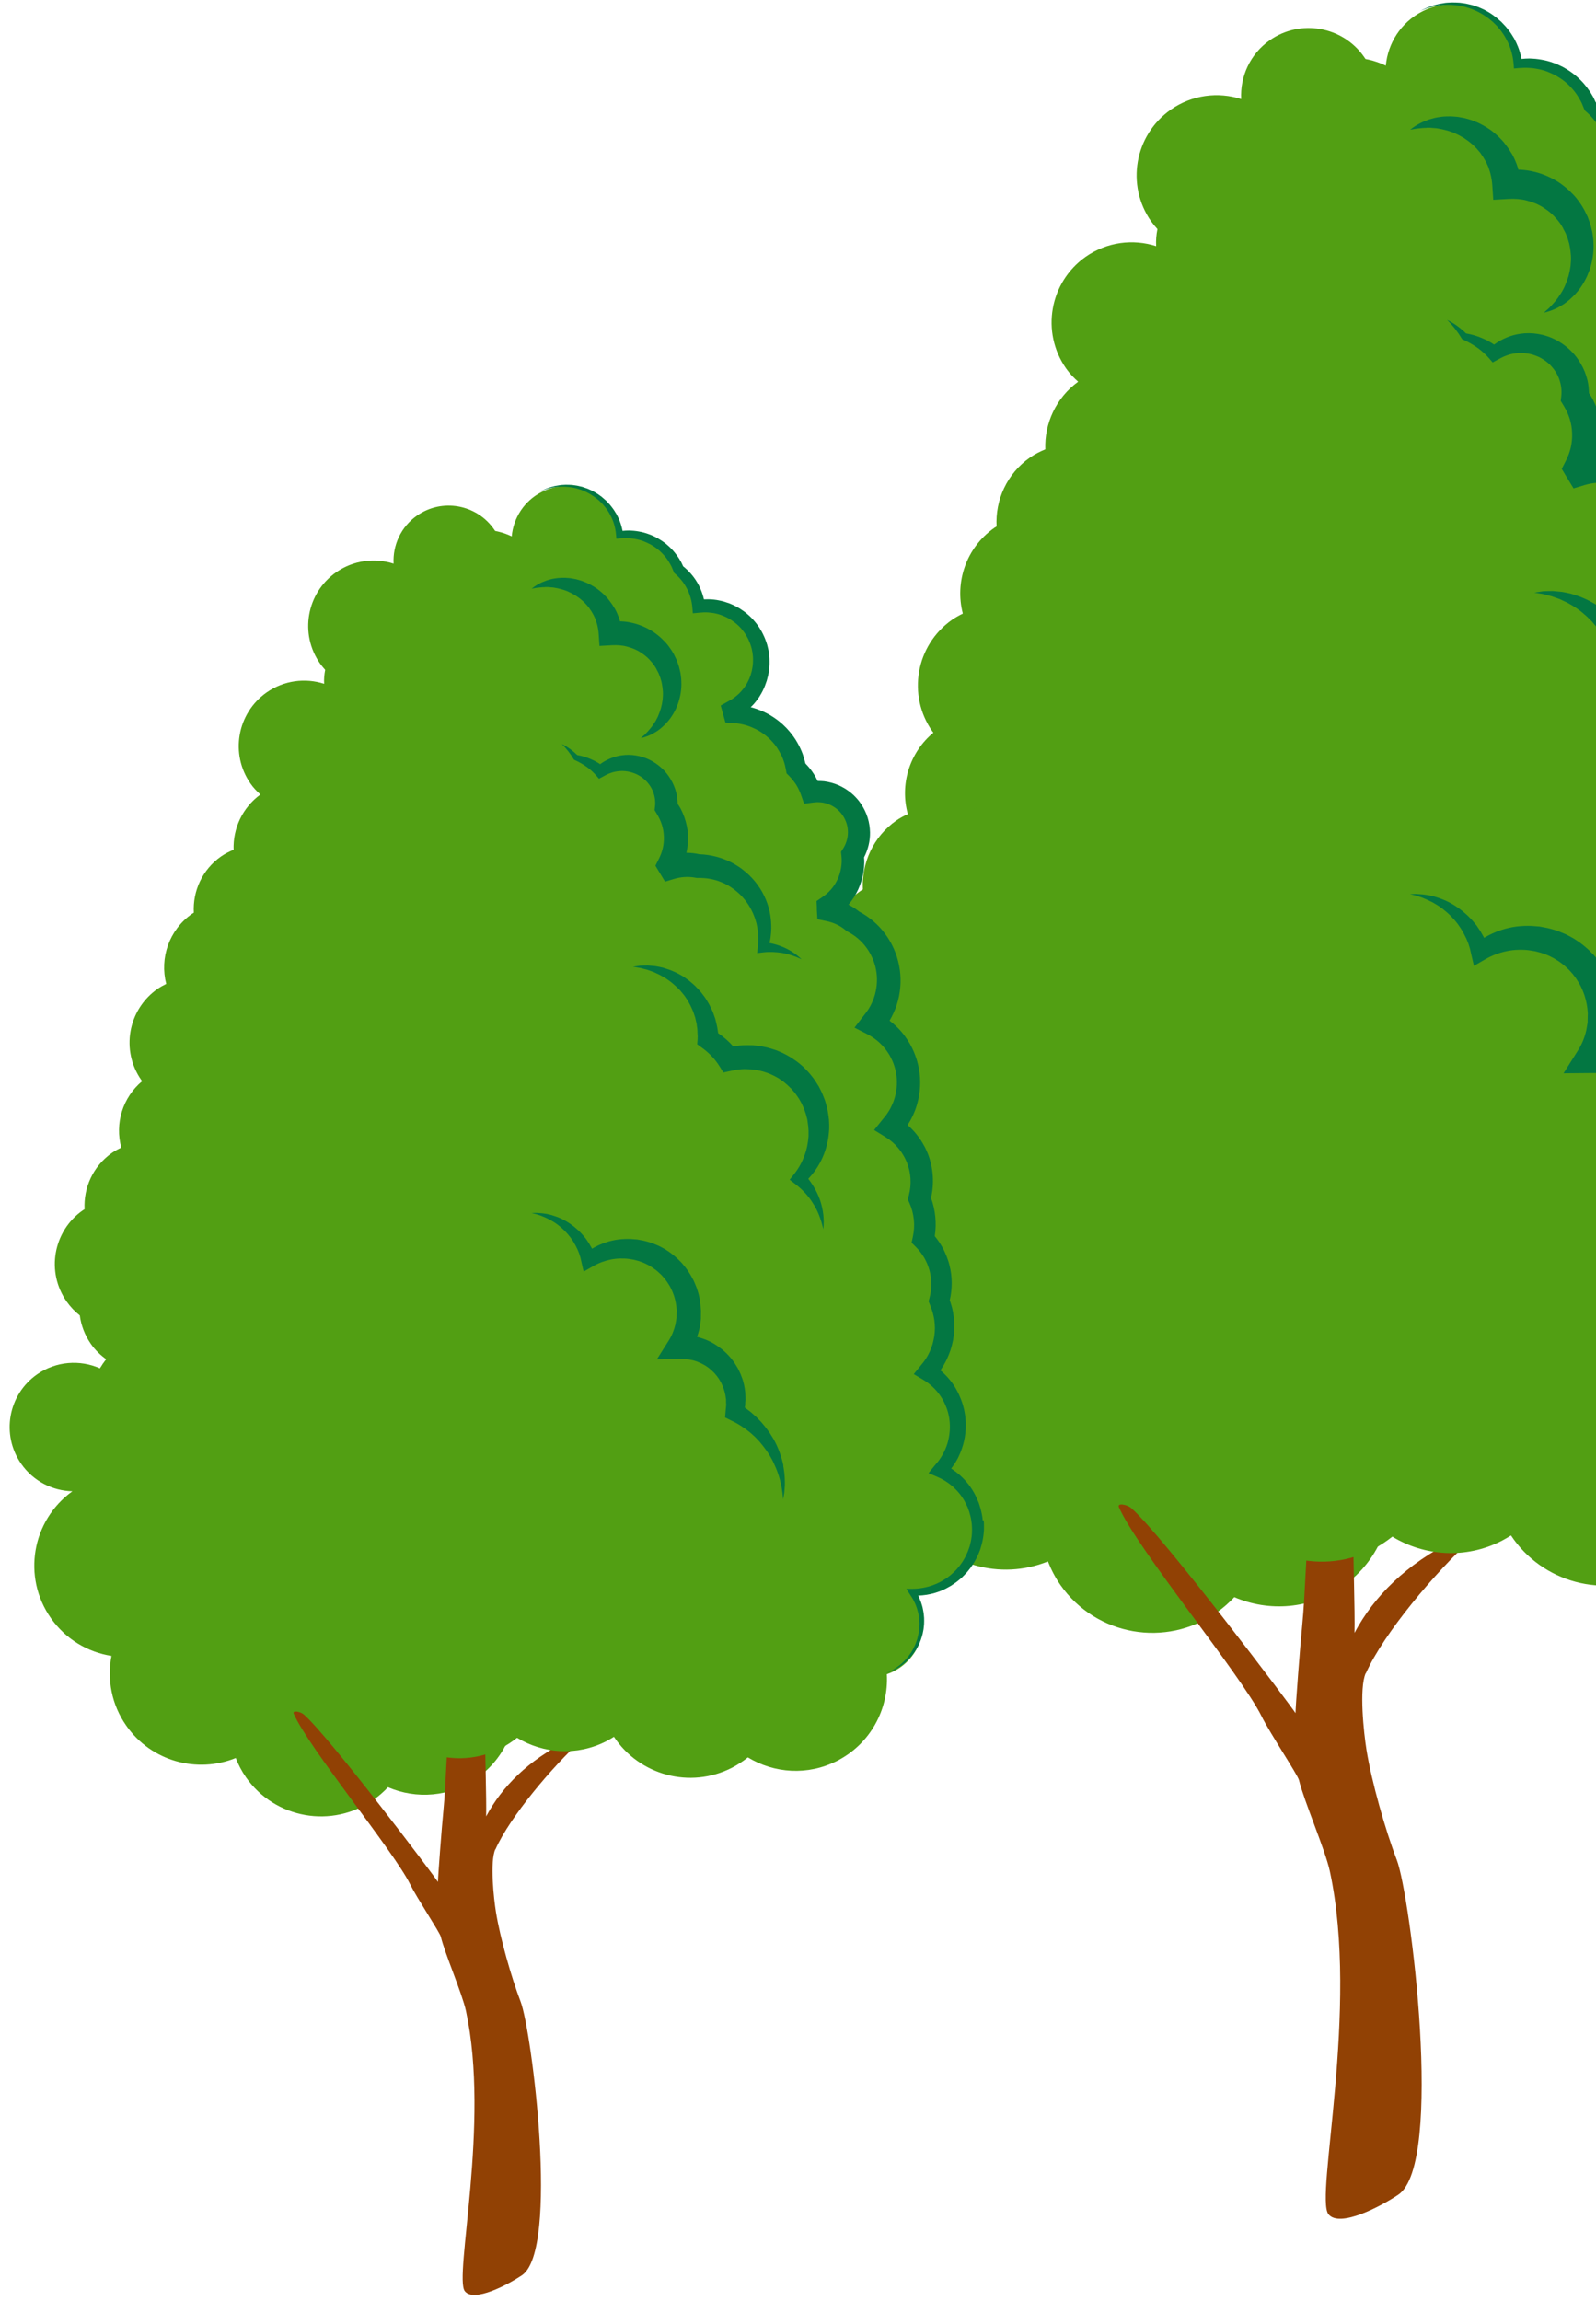
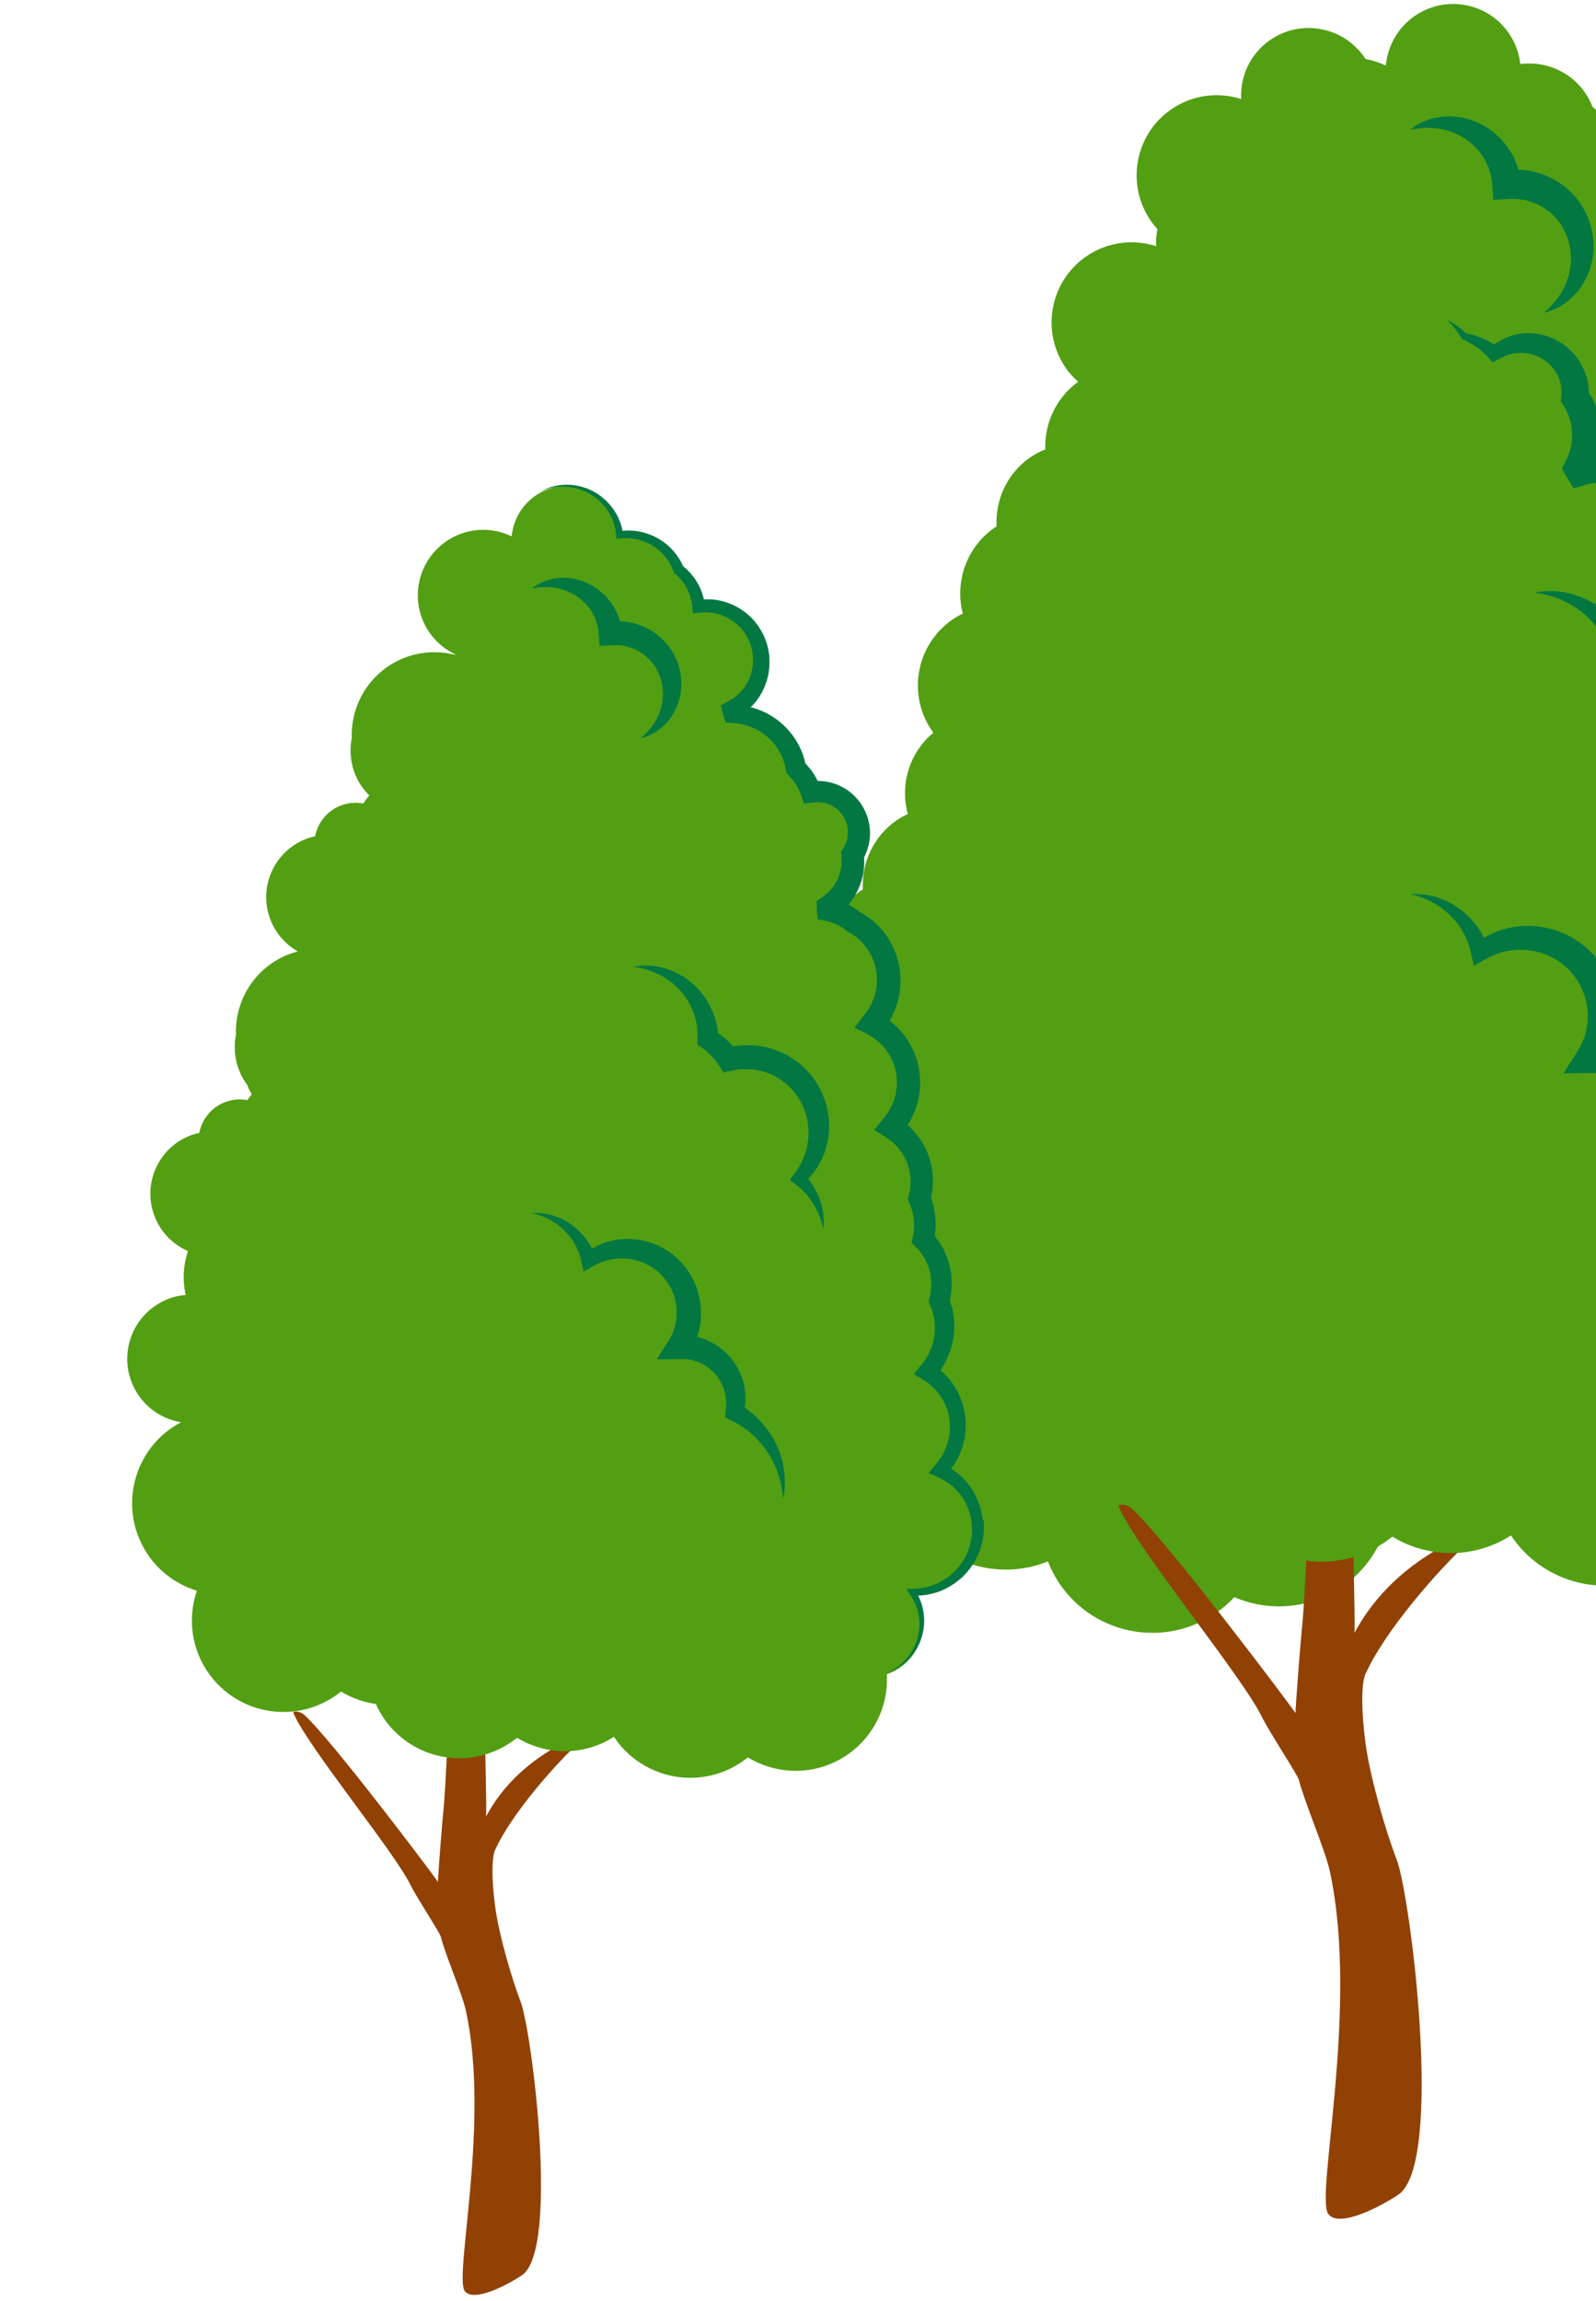
<svg xmlns="http://www.w3.org/2000/svg" width="111" height="160" viewBox="0 0 111 160" fill="none">
  <path d="M117.389 42.594C116.651 41.543 115.613 40.841 114.473 40.504C115.79 38.675 115.884 36.148 114.515 34.2C113.918 33.35 113.122 32.731 112.236 32.341C113.517 30.452 113.576 27.896 112.183 25.913C111.481 24.91 110.507 24.207 109.432 23.829C110.637 21.952 110.672 19.461 109.308 17.52C108.606 16.516 107.638 15.819 106.57 15.442C105.826 14.975 104.964 14.733 104.096 14.727C106.05 13.193 106.487 10.389 105.047 8.335C103.553 6.21 100.62 5.691 98.495 7.184C97.173 8.111 96.482 9.598 96.506 11.103C96.464 11.086 96.423 11.068 96.388 11.056C95.644 10.59 94.782 10.348 93.914 10.342C95.868 8.807 96.305 6.003 94.865 3.949C93.371 1.824 90.438 1.311 88.313 2.798C86.938 3.76 86.241 5.331 86.324 6.889C84.724 6.375 82.912 6.588 81.424 7.627C78.904 9.397 78.296 12.874 80.061 15.395C80.197 15.583 80.344 15.761 80.498 15.932C80.421 16.321 80.385 16.717 80.409 17.118C78.809 16.605 76.997 16.817 75.51 17.856C72.99 19.627 72.382 23.103 74.146 25.624C74.388 25.972 74.678 26.273 74.985 26.545C73.438 27.672 72.635 29.455 72.7 31.249C72.328 31.402 71.968 31.585 71.626 31.822C70.02 32.949 69.212 34.785 69.312 36.609C69.259 36.644 69.206 36.674 69.153 36.709C67.193 38.084 66.396 40.481 66.963 42.671C66.709 42.795 66.455 42.936 66.213 43.102C63.693 44.872 63.079 48.349 64.85 50.869C64.868 50.899 64.897 50.923 64.915 50.952C63.232 52.351 62.577 54.582 63.138 56.613C62.861 56.743 62.589 56.884 62.329 57.067C60.724 58.195 59.915 60.03 60.01 61.854C59.956 61.89 59.903 61.919 59.85 61.955C57.33 63.725 56.716 67.202 58.487 69.722C58.806 70.177 59.189 70.573 59.602 70.897C59.715 71.741 60.021 72.568 60.541 73.317C60.907 73.843 61.355 74.273 61.845 74.628C61.651 74.876 61.474 75.135 61.314 75.401C59.62 74.657 57.59 74.781 55.96 75.92C53.487 77.656 52.885 81.067 54.62 83.546C55.659 85.028 57.294 85.831 58.971 85.872C55.512 88.363 54.685 93.174 57.141 96.674C58.404 98.474 60.287 99.572 62.3 99.891C61.916 101.892 62.3 104.04 63.569 105.841C65.694 108.875 69.59 109.919 72.883 108.585C73.108 109.158 73.391 109.707 73.757 110.232C76.23 113.756 81.094 114.612 84.618 112.139C85.072 111.82 85.48 111.46 85.846 111.07C88.248 112.103 91.111 111.915 93.407 110.303C96.016 108.473 97.155 105.339 96.576 102.405C96.76 102.311 96.942 102.205 97.114 102.087C99.197 100.629 99.699 97.76 98.241 95.676C98.129 95.517 98.011 95.375 97.887 95.234C98.76 95.133 99.628 94.82 100.395 94.283C102.402 92.879 103.164 90.364 102.45 88.15C102.904 87.088 103.117 85.937 103.075 84.786C105.419 82.927 106.428 79.958 105.873 77.172C106.056 77.077 106.239 76.971 106.41 76.853C107.496 76.091 108.146 74.952 108.317 73.736C109.061 72.467 109.261 70.944 108.86 69.516C109.143 69.386 109.421 69.233 109.686 69.05C111.693 67.645 112.455 65.13 111.74 62.917C112.354 61.477 112.537 59.877 112.23 58.325C112.413 58.23 112.596 58.124 112.767 58.006C114.851 56.548 115.353 53.679 113.895 51.596C113.783 51.436 113.665 51.294 113.541 51.153C114.414 51.052 115.282 50.74 116.049 50.202C118.511 48.479 119.107 45.085 117.377 42.623L117.389 42.594Z" fill="#529F13" />
  <path d="M95.001 116.353C96.228 113.591 99.864 109.294 102.355 107.033C102.662 106.75 101.57 106.903 101.145 107.11C97.793 108.769 95.549 111.029 94.204 113.556C94.281 110.722 93.684 97.613 94.357 94.803C94.469 94.331 93.938 91.734 93.578 92.259C90.945 96.137 91.01 108.704 90.562 113.089C90.426 114.435 90.101 118.697 90.101 119.134C89.93 118.827 80.952 106.88 78.68 104.879C78.385 104.619 77.682 104.501 77.818 104.808C79.04 107.653 86.341 116.519 87.734 119.34C88.325 120.533 90.261 123.443 90.343 123.797C90.692 125.243 92.173 128.661 92.486 130.118C94.558 139.687 91.435 152.785 92.392 153.983C93.171 154.963 96.069 153.416 97.249 152.625C100.455 150.483 98.094 131.818 97.143 129.339C96.352 127.273 95.39 123.903 95.036 121.678C94.853 120.533 94.511 117.422 94.983 116.359L95.001 116.353Z" fill="#914104" />
  <path d="M135.623 86.581C135.038 85.441 134.111 84.597 133.025 84.107C134.584 82.484 135.026 79.993 133.946 77.874C133.474 76.947 132.772 76.221 131.951 75.72C133.403 74.114 133.846 71.759 132.949 69.687C133.297 68.424 133.197 67.031 132.553 65.768C132.299 65.266 131.969 64.823 131.591 64.44C131.845 63.312 131.756 62.102 131.266 60.969C131.615 59.706 131.514 58.313 130.871 57.056C130.399 56.135 129.696 55.403 128.876 54.901C130.405 53.207 130.818 50.681 129.72 48.526C129.165 47.434 128.297 46.608 127.288 46.083C128.74 44.389 129.124 41.927 128.044 39.814C127.489 38.722 126.627 37.895 125.618 37.376C125.01 36.863 124.284 36.532 123.516 36.379C123.516 36.308 123.51 36.237 123.504 36.166C124.998 35.174 125.771 33.433 125.57 31.71C126.261 30.612 126.32 29.171 125.594 27.991C124.827 26.74 123.398 26.143 122.035 26.362C121.911 26.014 121.751 25.671 121.551 25.346C121.32 24.975 121.049 24.644 120.754 24.349C120.659 23.812 120.488 23.275 120.223 22.761C119.249 20.849 117.33 19.745 115.329 19.692C115.3 19.591 115.27 19.491 115.241 19.391C117.543 18.204 118.458 15.377 117.277 13.069C116.344 11.239 114.379 10.289 112.455 10.549C112.396 10 112.242 9.451 111.971 8.931C111.664 8.329 111.245 7.827 110.755 7.426C110.696 7.273 110.631 7.125 110.554 6.978C109.621 5.148 107.656 4.197 105.732 4.457C105.673 3.908 105.519 3.359 105.253 2.84C104.073 0.526 101.24 -0.389 98.926 0.792C97.432 1.553 96.523 3.011 96.382 4.563C94.865 3.837 93.041 3.79 91.429 4.616C88.685 6.015 87.599 9.374 88.998 12.119C89.582 13.258 90.503 14.102 91.577 14.61C91.565 14.621 91.559 14.639 91.547 14.651C90.178 14.303 88.697 14.35 87.28 14.893C84.394 16.003 82.658 18.8 82.764 21.728C82.534 22.891 82.676 24.131 83.254 25.27C83.52 25.789 83.862 26.238 84.252 26.627C84.069 26.852 83.892 27.076 83.732 27.312C83.113 27.194 82.457 27.241 81.832 27.483C80.657 27.932 79.866 28.947 79.642 30.098C79.388 30.157 79.14 30.222 78.892 30.317C76.147 31.367 74.778 34.443 75.829 37.187C76.289 38.386 77.133 39.318 78.172 39.908C77.918 39.973 77.665 40.05 77.416 40.145C74.53 41.254 72.795 44.052 72.901 46.98C72.671 48.142 72.812 49.382 73.391 50.521C73.527 50.787 73.686 51.035 73.857 51.265C73.928 51.454 74.011 51.643 74.105 51.826C74.147 51.908 74.2 51.985 74.247 52.068C74.117 52.233 73.987 52.392 73.869 52.569C73.249 52.452 72.594 52.499 71.968 52.741C70.794 53.189 70.003 54.205 69.778 55.356C69.525 55.415 69.277 55.48 69.029 55.574C66.284 56.625 64.915 59.7 65.965 62.445C66.497 63.838 67.553 64.871 68.816 65.42C68.415 66.594 68.332 67.881 68.622 69.15C67.943 69.209 67.27 69.392 66.626 69.723C63.935 71.098 62.867 74.392 64.242 77.089C65.062 78.701 66.573 79.722 68.226 79.993C64.454 81.977 62.967 86.628 64.909 90.435C65.906 92.395 67.624 93.74 69.572 94.343C68.911 96.273 68.999 98.451 69.997 100.41C71.957 104.247 76.649 105.77 80.486 103.81C80.982 103.557 81.43 103.256 81.849 102.925C82.758 103.48 83.774 103.834 84.824 103.987C84.877 104.105 84.925 104.229 84.984 104.348C86.943 108.184 91.636 109.707 95.473 107.747C95.969 107.494 96.417 107.193 96.836 106.862C99.073 108.22 101.93 108.432 104.433 107.157C104.663 107.039 104.876 106.909 105.088 106.779C107.249 110.044 111.557 111.236 115.129 109.418C115.624 109.164 116.073 108.863 116.492 108.532C118.729 109.89 121.586 110.103 124.089 108.828C126.922 107.381 128.492 104.436 128.327 101.449C128.522 101.378 128.716 101.302 128.905 101.207C131.172 100.05 132.069 97.282 130.912 95.015C130.824 94.844 130.723 94.685 130.623 94.531C131.502 94.555 132.4 94.366 133.244 93.935C135.924 92.566 136.986 89.29 135.617 86.616L135.623 86.581Z" fill="#529F13" />
-   <path d="M136.49 88.363C136.467 88.021 136.39 87.684 136.307 87.36L136.154 86.87L135.953 86.397C135.817 86.097 135.634 85.784 135.44 85.506C135.239 85.223 135.02 84.957 134.773 84.715C134.477 84.42 134.153 84.166 133.805 83.936C133.917 83.788 134.017 83.641 134.123 83.487C134.235 83.293 134.359 83.098 134.448 82.891C134.548 82.691 134.631 82.478 134.708 82.26C135.009 81.404 135.115 80.471 135.009 79.562C134.991 79.332 134.938 79.108 134.896 78.883C134.837 78.659 134.784 78.435 134.702 78.222C134.631 78.004 134.531 77.797 134.442 77.585C134.377 77.449 134.353 77.402 134.289 77.284C134.229 77.172 134.17 77.071 134.111 76.977C133.781 76.446 133.362 75.979 132.884 75.572L132.919 75.525L133.167 75.135L133.385 74.728C133.521 74.451 133.639 74.167 133.74 73.872C133.834 73.577 133.911 73.276 133.97 72.975C134.023 72.668 134.058 72.361 134.07 72.054C134.082 71.741 134.07 71.434 134.035 71.121C133.999 70.814 133.946 70.508 133.869 70.207L133.734 69.758L133.681 69.616C133.905 68.642 133.911 67.615 133.663 66.641C133.598 66.37 133.509 66.11 133.409 65.85C133.356 65.721 133.303 65.597 133.244 65.473L133.155 65.284L133.055 65.101C132.866 64.764 132.648 64.446 132.406 64.15C132.577 63.064 132.465 61.931 132.087 60.892C132.37 59.664 132.288 58.342 131.827 57.156C131.762 56.996 131.697 56.837 131.621 56.684L131.556 56.554L131.502 56.459C131.473 56.4 131.42 56.306 131.373 56.229C131.196 55.928 130.995 55.645 130.771 55.379C130.564 55.131 130.334 54.901 130.092 54.688C130.168 54.571 130.239 54.447 130.316 54.323C130.434 54.098 130.552 53.874 130.647 53.638C130.753 53.408 130.824 53.166 130.9 52.924C131.178 51.95 131.243 50.911 131.06 49.907C131.013 49.66 130.959 49.411 130.883 49.164C130.812 48.922 130.717 48.68 130.623 48.449C130.523 48.225 130.405 47.971 130.292 47.782C130.151 47.535 130.021 47.34 129.867 47.127C129.501 46.62 129.053 46.183 128.557 45.799C128.616 45.705 128.669 45.604 128.722 45.504C128.834 45.28 128.947 45.055 129.035 44.819C129.136 44.589 129.2 44.347 129.271 44.105C129.525 43.137 129.566 42.104 129.372 41.118C129.324 40.87 129.259 40.628 129.189 40.386C129.112 40.15 129.023 39.908 128.923 39.684C128.817 39.454 128.711 39.23 128.587 39.029C128.451 38.787 128.315 38.598 128.167 38.391C127.589 37.612 126.828 36.969 125.972 36.514C125.688 36.284 125.381 36.095 125.063 35.924C125.393 35.534 125.671 35.098 125.883 34.637C125.989 34.401 126.084 34.153 126.161 33.905C126.237 33.657 126.29 33.404 126.338 33.144C126.379 32.884 126.397 32.624 126.403 32.365C126.403 32.211 126.403 32.052 126.385 31.898C126.721 31.243 126.904 30.511 126.893 29.779C126.887 29.349 126.816 28.924 126.692 28.516C126.627 28.31 126.55 28.109 126.456 27.92C126.361 27.725 126.261 27.548 126.137 27.359C126.066 27.247 125.889 27.011 125.747 26.858C125.606 26.698 125.452 26.551 125.287 26.415C124.956 26.143 124.59 25.919 124.201 25.748C123.811 25.583 123.398 25.47 122.973 25.417C122.796 25.4 122.613 25.394 122.436 25.394C122.383 25.293 122.33 25.187 122.277 25.087L122.188 24.933L122.1 24.786C121.964 24.573 121.828 24.39 121.675 24.213C121.586 24.107 121.486 24.007 121.391 23.906C121.332 23.635 121.255 23.369 121.161 23.104C121.096 22.926 121.025 22.755 120.943 22.584L120.884 22.46L120.807 22.312L120.689 22.1C120.624 21.97 120.494 21.781 120.388 21.628C120.276 21.468 120.163 21.327 120.045 21.185C119.921 21.049 119.803 20.902 119.668 20.778C119.538 20.642 119.402 20.518 119.254 20.4C118.971 20.158 118.664 19.951 118.345 19.763C118.027 19.58 117.69 19.42 117.342 19.296C117.141 19.225 116.941 19.16 116.734 19.107C116.799 19.042 116.87 18.977 116.935 18.907C117.041 18.789 117.147 18.671 117.242 18.541C117.336 18.411 117.436 18.287 117.513 18.145C117.684 17.874 117.826 17.59 117.944 17.295L118.103 16.847L118.222 16.386C118.281 16.073 118.322 15.761 118.334 15.442C118.34 15.129 118.334 14.81 118.281 14.497C118.263 14.338 118.233 14.185 118.192 14.031C118.157 13.878 118.121 13.724 118.062 13.577C117.962 13.27 117.844 13.01 117.678 12.691C117.602 12.567 117.549 12.467 117.46 12.325C117.366 12.19 117.271 12.042 117.171 11.93C116.976 11.688 116.764 11.452 116.527 11.251C116.297 11.038 116.038 10.861 115.778 10.696C115.512 10.537 115.235 10.401 114.946 10.283C114.656 10.177 114.361 10.082 114.054 10.023C113.753 9.958 113.446 9.929 113.139 9.923C113.009 9.923 112.88 9.923 112.75 9.929C112.714 9.775 112.673 9.628 112.626 9.48C112.573 9.321 112.514 9.161 112.443 9.008L112.337 8.778L112.219 8.559C112.041 8.252 111.853 7.987 111.628 7.733C111.433 7.509 111.215 7.302 110.979 7.113L110.855 6.848L110.808 6.753L110.749 6.653L110.648 6.482C110.589 6.375 110.483 6.24 110.401 6.122C110.312 5.998 110.218 5.897 110.129 5.785C109.94 5.573 109.728 5.372 109.509 5.195C109.285 5.018 109.049 4.858 108.801 4.717C108.677 4.652 108.553 4.581 108.423 4.528C108.293 4.469 108.163 4.41 108.028 4.368C107.762 4.268 107.485 4.197 107.207 4.15C107.071 4.121 106.93 4.109 106.788 4.091C106.646 4.073 106.505 4.079 106.369 4.067C106.186 4.067 106.003 4.079 105.82 4.097C105.761 3.802 105.684 3.518 105.572 3.241C105.495 3.052 105.419 2.887 105.312 2.686C105.206 2.527 105.124 2.367 105 2.202C104.876 2.043 104.758 1.872 104.616 1.736L104.409 1.517L104.185 1.323C104.043 1.187 103.872 1.081 103.713 0.963C103.548 0.856 103.376 0.756 103.205 0.667C103.028 0.591 102.851 0.496 102.662 0.443L102.385 0.349L102.101 0.284C101.913 0.231 101.718 0.219 101.529 0.189C101.334 0.178 101.145 0.166 100.95 0.172C100.756 0.183 100.567 0.183 100.378 0.225L100.094 0.272L99.817 0.343C99.628 0.384 99.457 0.461 99.274 0.526C99.097 0.597 98.932 0.691 98.76 0.768C98.938 0.703 99.109 0.62 99.292 0.561C99.475 0.514 99.652 0.449 99.835 0.42L100.112 0.366L100.39 0.343C100.573 0.319 100.761 0.337 100.95 0.337C101.133 0.349 101.322 0.372 101.505 0.396C101.688 0.437 101.871 0.461 102.042 0.526L102.308 0.608L102.562 0.715C102.733 0.78 102.892 0.88 103.052 0.963C103.205 1.057 103.359 1.157 103.506 1.264C103.642 1.382 103.795 1.482 103.919 1.618L104.114 1.807L104.285 2.013C104.409 2.149 104.498 2.303 104.598 2.444C104.699 2.592 104.781 2.775 104.87 2.934C104.935 3.076 105.011 3.253 105.065 3.418C105.177 3.755 105.242 4.109 105.271 4.463L105.295 4.764L105.619 4.734C105.861 4.717 106.109 4.705 106.351 4.723C106.475 4.734 106.593 4.734 106.717 4.758C106.835 4.776 106.959 4.793 107.077 4.823C107.313 4.876 107.544 4.947 107.768 5.047C107.88 5.089 107.986 5.148 108.098 5.201C108.211 5.248 108.305 5.319 108.411 5.378C108.618 5.502 108.807 5.649 108.99 5.809C109.167 5.968 109.332 6.145 109.48 6.328C109.551 6.423 109.627 6.517 109.686 6.611C109.745 6.712 109.804 6.789 109.869 6.912L109.964 7.084L109.999 7.155L110.035 7.237L110.17 7.568L110.218 7.68L110.312 7.762C110.519 7.94 110.707 8.14 110.879 8.353C111.044 8.565 111.197 8.801 111.31 9.032L111.404 9.22L111.481 9.403C111.528 9.527 111.575 9.657 111.611 9.787C111.687 10.047 111.735 10.312 111.758 10.578L111.805 11.115L112.384 11.062C112.626 11.038 112.868 11.027 113.11 11.044C113.352 11.062 113.588 11.092 113.824 11.151C114.06 11.204 114.284 11.286 114.503 11.381C114.721 11.475 114.934 11.593 115.129 11.723C115.323 11.859 115.512 12.001 115.683 12.166C115.86 12.325 116.008 12.508 116.15 12.697C116.226 12.791 116.268 12.88 116.333 12.975C116.392 13.063 116.463 13.211 116.527 13.323C116.604 13.5 116.71 13.742 116.769 13.96C116.811 14.072 116.828 14.185 116.852 14.303C116.876 14.415 116.899 14.533 116.905 14.651C116.935 14.881 116.935 15.117 116.923 15.347C116.911 15.578 116.87 15.808 116.823 16.038L116.728 16.374L116.604 16.699C116.51 16.912 116.404 17.112 116.274 17.307C116.215 17.407 116.138 17.496 116.067 17.584C116.002 17.679 115.919 17.762 115.843 17.844C115.766 17.927 115.683 18.009 115.595 18.08C115.506 18.151 115.424 18.234 115.329 18.293C115.146 18.434 114.946 18.541 114.745 18.653L114.178 18.966L114.355 19.603L114.426 19.869L114.58 20.418L115.17 20.453C115.725 20.483 116.274 20.595 116.787 20.807C117.041 20.914 117.289 21.032 117.525 21.179C117.761 21.327 117.98 21.486 118.186 21.669C118.292 21.758 118.387 21.852 118.481 21.952C118.582 22.047 118.658 22.159 118.753 22.259C118.835 22.366 118.918 22.478 118.989 22.584C119.054 22.696 119.113 22.773 119.195 22.932L119.314 23.145L119.39 23.304C119.443 23.428 119.496 23.552 119.538 23.682C119.626 23.936 119.691 24.201 119.738 24.473L119.786 24.744L119.992 24.951C120.11 25.075 120.223 25.199 120.329 25.329C120.429 25.459 120.529 25.6 120.612 25.724L120.677 25.836L120.736 25.943C120.777 26.014 120.813 26.09 120.848 26.167C120.919 26.314 120.984 26.474 121.037 26.633L121.279 27.33L122.046 27.229C122.17 27.212 122.294 27.206 122.418 27.2C122.542 27.2 122.666 27.212 122.79 27.224C123.038 27.259 123.274 27.33 123.504 27.43C123.729 27.53 123.941 27.666 124.124 27.826C124.219 27.908 124.301 27.991 124.384 28.085C124.467 28.186 124.496 28.215 124.608 28.386C124.667 28.481 124.732 28.593 124.779 28.705C124.832 28.817 124.874 28.929 124.909 29.047C124.98 29.284 125.01 29.526 125.01 29.767C125.01 30.252 124.862 30.741 124.602 31.149L124.425 31.426L124.461 31.792C124.478 31.963 124.484 32.129 124.478 32.3C124.472 32.471 124.455 32.636 124.425 32.807C124.396 32.973 124.354 33.138 124.307 33.303C124.254 33.463 124.195 33.622 124.124 33.775C123.982 34.082 123.794 34.372 123.575 34.625C123.463 34.755 123.345 34.873 123.215 34.986C123.085 35.098 122.95 35.198 122.814 35.292L122.342 35.617L122.365 36.172V36.355L122.412 37.164L123.18 37.323C123.794 37.447 124.366 37.718 124.827 38.108L124.909 38.179L125.01 38.232C125.629 38.557 126.172 39.017 126.58 39.578C126.68 39.714 126.786 39.873 126.857 40.003C126.952 40.162 127.028 40.327 127.099 40.481C127.17 40.64 127.229 40.806 127.282 40.971C127.335 41.136 127.377 41.307 127.406 41.478C127.536 42.157 127.5 42.871 127.323 43.538C127.27 43.704 127.229 43.875 127.158 44.034C127.099 44.2 127.016 44.353 126.946 44.506C126.857 44.654 126.78 44.813 126.674 44.949C126.58 45.097 126.468 45.227 126.361 45.368L125.57 46.395L126.668 46.956C127.294 47.281 127.849 47.741 128.268 48.308C128.368 48.444 128.474 48.609 128.551 48.733C128.657 48.916 128.716 49.051 128.799 49.223C128.864 49.388 128.935 49.547 128.982 49.718C129.035 49.884 129.076 50.061 129.106 50.232C129.236 50.923 129.195 51.649 129.006 52.333C128.953 52.499 128.905 52.676 128.829 52.835C128.764 53 128.681 53.16 128.604 53.313C128.51 53.467 128.427 53.62 128.321 53.762C128.227 53.909 128.103 54.039 127.99 54.181L127.241 55.114L128.209 55.71C128.616 55.958 128.982 56.27 129.289 56.636C129.442 56.819 129.584 57.014 129.702 57.215C129.732 57.262 129.749 57.292 129.791 57.368L129.844 57.463L129.879 57.534C129.932 57.64 129.98 57.752 130.027 57.858C130.204 58.301 130.31 58.767 130.34 59.245C130.369 59.724 130.322 60.208 130.198 60.674L130.109 61.016L130.245 61.317C130.647 62.214 130.753 63.23 130.54 64.198L130.434 64.705L130.788 65.059C131.066 65.337 131.308 65.65 131.508 65.986L131.579 66.116L131.644 66.246C131.691 66.334 131.727 66.423 131.768 66.511C131.839 66.695 131.91 66.877 131.957 67.066C132.164 67.822 132.164 68.642 131.957 69.41L131.88 69.699L131.998 69.994L132.122 70.313L132.228 70.638C132.288 70.856 132.335 71.08 132.37 71.305C132.4 71.529 132.417 71.759 132.417 71.989C132.417 72.219 132.394 72.444 132.364 72.674C132.329 72.898 132.276 73.123 132.217 73.347C132.146 73.565 132.069 73.784 131.975 73.99L131.821 74.297L131.644 74.592L131.443 74.876L131.225 75.147L130.617 75.897L131.402 76.363C131.998 76.717 132.512 77.195 132.901 77.774C132.949 77.845 132.996 77.921 133.037 77.986C133.073 78.045 133.143 78.175 133.167 78.222C133.244 78.382 133.32 78.535 133.38 78.701C133.45 78.86 133.492 79.031 133.545 79.196C133.58 79.368 133.627 79.533 133.645 79.71C133.745 80.4 133.686 81.115 133.486 81.793C133.433 81.965 133.374 82.13 133.303 82.289C133.238 82.455 133.149 82.608 133.067 82.767C132.972 82.921 132.884 83.074 132.777 83.216C132.677 83.364 132.553 83.493 132.441 83.629L131.874 84.326L132.636 84.65C133.143 84.869 133.61 85.17 134.017 85.542C134.218 85.731 134.407 85.931 134.578 86.156C134.749 86.38 134.891 86.598 135.02 86.858L135.203 87.236L135.345 87.631C135.422 87.897 135.499 88.168 135.528 88.452C135.552 88.587 135.569 88.729 135.569 88.871C135.575 89.012 135.587 89.154 135.575 89.29C135.575 89.573 135.534 89.851 135.481 90.134L135.381 90.547L135.239 90.948C135.133 91.208 135.015 91.474 134.861 91.716C134.796 91.846 134.708 91.958 134.625 92.076C134.542 92.194 134.46 92.306 134.359 92.412C134.176 92.637 133.958 92.831 133.745 93.014L133.415 93.268L133.019 93.51C132.795 93.646 132.506 93.77 132.24 93.87C131.691 94.065 131.107 94.171 130.517 94.177H129.985L130.263 94.608L130.546 95.051C130.611 95.169 130.688 95.34 130.759 95.482C130.812 95.641 130.883 95.789 130.924 95.954C130.959 96.113 131.018 96.273 131.036 96.444C131.066 96.609 131.089 96.774 131.089 96.94C131.107 97.105 131.095 97.276 131.089 97.441C131.089 97.612 131.048 97.778 131.03 97.943C131.001 98.108 130.959 98.274 130.918 98.439C130.859 98.598 130.818 98.764 130.747 98.917C130.676 99.07 130.611 99.23 130.523 99.377C130.446 99.531 130.351 99.673 130.245 99.808C130.151 99.956 130.033 100.08 129.921 100.21C129.808 100.34 129.673 100.452 129.549 100.576C129.413 100.682 129.277 100.794 129.136 100.894C128.988 100.983 128.84 101.095 128.687 101.16L128.209 101.378L128.705 101.195C128.876 101.136 129.017 101.036 129.177 100.959C129.33 100.871 129.478 100.765 129.625 100.664C129.761 100.546 129.909 100.446 130.033 100.316C130.157 100.186 130.292 100.068 130.399 99.926C130.517 99.791 130.623 99.649 130.723 99.496C130.83 99.348 130.912 99.189 130.995 99.029C131.083 98.87 131.142 98.699 131.213 98.533C131.272 98.362 131.325 98.191 131.373 98.014C131.402 97.837 131.455 97.66 131.467 97.477C131.491 97.294 131.508 97.111 131.502 96.928C131.508 96.745 131.497 96.562 131.473 96.379C131.461 96.196 131.414 96.013 131.384 95.836C131.349 95.653 131.284 95.482 131.231 95.305C131.16 95.127 131.101 94.974 131.007 94.779L130.995 94.756C131.485 94.738 131.975 94.661 132.447 94.52C132.766 94.419 133.061 94.313 133.38 94.142L133.787 93.918L134.212 93.628C134.483 93.422 134.737 93.215 134.961 92.967C135.079 92.849 135.192 92.725 135.292 92.589C135.398 92.46 135.504 92.33 135.593 92.188C135.782 91.911 135.941 91.615 136.083 91.308L136.272 90.842L136.413 90.358C136.49 90.028 136.555 89.697 136.579 89.355C136.602 89.184 136.596 89.018 136.596 88.847C136.596 88.676 136.596 88.505 136.567 88.34L136.49 88.363Z" fill="#037742" />
  <path d="M99.21 8.884H99.481L99.752 8.907C99.93 8.907 100.107 8.961 100.272 8.984C100.443 9.02 100.608 9.067 100.774 9.114C100.933 9.173 101.098 9.214 101.246 9.297L101.47 9.403L101.689 9.527C101.836 9.598 101.96 9.71 102.096 9.793C102.226 9.893 102.35 9.993 102.468 10.1C102.574 10.218 102.698 10.312 102.792 10.442L102.946 10.619L103.076 10.814C103.176 10.944 103.229 11.062 103.3 11.174C103.33 11.215 103.377 11.322 103.418 11.404L103.536 11.664C103.536 11.664 103.56 11.711 103.513 11.629V11.634V11.646L103.53 11.67L103.548 11.723L103.583 11.829C103.607 11.9 103.631 11.971 103.648 12.042C103.725 12.331 103.772 12.626 103.79 12.927L103.855 13.895L104.911 13.836C105.124 13.824 105.342 13.824 105.555 13.842C105.767 13.86 105.98 13.889 106.186 13.948C106.393 14.001 106.594 14.072 106.794 14.149C106.989 14.232 107.184 14.332 107.361 14.45C107.538 14.568 107.721 14.692 107.875 14.834C108.04 14.975 108.182 15.135 108.323 15.3C108.4 15.383 108.441 15.459 108.506 15.536C108.565 15.613 108.642 15.76 108.713 15.873L108.725 15.896V15.902V15.92L108.772 15.996L108.848 16.144C108.908 16.238 108.931 16.351 108.978 16.451C109.026 16.551 109.055 16.663 109.085 16.77C109.12 16.876 109.15 16.988 109.167 17.1C109.214 17.325 109.238 17.549 109.256 17.779C109.268 18.009 109.256 18.245 109.232 18.482L109.173 18.836L109.091 19.19C109.02 19.42 108.937 19.656 108.837 19.886C108.789 20.004 108.725 20.111 108.666 20.223C108.606 20.335 108.536 20.441 108.459 20.547C108.323 20.772 108.152 20.972 107.975 21.167C107.88 21.256 107.798 21.368 107.692 21.462C107.585 21.551 107.479 21.645 107.379 21.746C107.656 21.675 107.916 21.598 108.187 21.468C108.329 21.409 108.447 21.332 108.571 21.262C108.701 21.191 108.825 21.108 108.943 21.014C109.061 20.925 109.179 20.831 109.285 20.724C109.392 20.618 109.51 20.518 109.604 20.4C109.811 20.176 109.988 19.922 110.147 19.656C110.218 19.52 110.301 19.385 110.365 19.243L110.543 18.806C110.643 18.511 110.726 18.198 110.773 17.885C110.82 17.573 110.844 17.248 110.826 16.923C110.826 16.758 110.808 16.599 110.785 16.439C110.767 16.28 110.743 16.114 110.696 15.955C110.655 15.796 110.625 15.636 110.566 15.483L110.484 15.253L110.442 15.135L110.419 15.076V15.064L110.389 15.017L110.377 14.993C110.312 14.863 110.271 14.763 110.188 14.604C110.1 14.456 110.005 14.279 109.911 14.155C109.728 13.877 109.515 13.618 109.273 13.387C109.037 13.146 108.778 12.939 108.506 12.744C108.229 12.555 107.934 12.396 107.633 12.26C107.326 12.13 107.013 12.012 106.682 11.941C106.358 11.859 106.027 11.817 105.691 11.8C105.661 11.8 105.632 11.8 105.602 11.8C105.567 11.676 105.531 11.546 105.484 11.422C105.443 11.316 105.401 11.209 105.354 11.103L105.283 10.95L105.183 10.755L105.029 10.513C104.976 10.43 104.941 10.36 104.858 10.253C104.711 10.058 104.569 9.852 104.41 9.698L104.174 9.456L103.92 9.238C103.583 8.949 103.194 8.724 102.798 8.536C102.598 8.453 102.397 8.364 102.184 8.305L101.872 8.217L101.553 8.158C101.346 8.111 101.128 8.111 100.921 8.093C100.709 8.093 100.496 8.093 100.29 8.116C100.083 8.146 99.876 8.17 99.676 8.229L99.381 8.311L99.097 8.423C98.908 8.488 98.731 8.589 98.56 8.683C98.389 8.783 98.23 8.902 98.076 9.02C98.271 8.996 98.454 8.943 98.643 8.931C98.832 8.919 99.015 8.884 99.198 8.896L99.21 8.884Z" fill="#037742" />
  <path d="M111.398 30.004C111.38 29.744 111.345 29.484 111.292 29.224C111.239 28.971 111.168 28.717 111.079 28.469C110.991 28.221 110.885 27.985 110.767 27.749C110.69 27.607 110.601 27.477 110.513 27.348C110.501 27.041 110.477 26.739 110.407 26.444C110.306 26.031 110.147 25.636 109.928 25.27C109.822 25.087 109.704 24.91 109.574 24.75C109.444 24.585 109.297 24.432 109.143 24.29C108.99 24.148 108.825 24.018 108.653 23.9C108.482 23.782 108.305 23.682 108.116 23.587C107.992 23.529 107.739 23.416 107.55 23.363C107.355 23.298 107.154 23.257 106.953 23.222C106.552 23.157 106.139 23.151 105.743 23.21C105.071 23.304 104.439 23.576 103.908 23.965C103.849 23.924 103.79 23.877 103.725 23.841C103.63 23.788 103.536 23.735 103.441 23.682L103.294 23.611L103.146 23.546C102.763 23.369 102.361 23.257 101.96 23.186C101.57 22.802 101.122 22.478 100.644 22.248C101.051 22.643 101.387 23.086 101.665 23.546L101.688 23.587L101.783 23.629C102.137 23.788 102.467 23.983 102.769 24.195L102.881 24.278L102.993 24.367C103.064 24.426 103.134 24.485 103.205 24.55C103.341 24.674 103.471 24.809 103.589 24.945L103.813 25.205L104.226 24.98C104.356 24.91 104.48 24.845 104.61 24.786C104.74 24.733 104.876 24.685 105.012 24.644C105.283 24.573 105.56 24.538 105.838 24.544C106.109 24.55 106.381 24.597 106.635 24.674C106.759 24.715 106.883 24.762 107.007 24.815C107.131 24.874 107.184 24.904 107.355 25.01C107.455 25.075 107.567 25.158 107.662 25.24C107.762 25.323 107.851 25.411 107.933 25.512C108.016 25.606 108.093 25.707 108.164 25.813C108.234 25.919 108.293 26.025 108.347 26.137C108.559 26.592 108.642 27.1 108.583 27.584L108.547 27.879L108.748 28.209C108.836 28.357 108.919 28.504 108.99 28.658C109.061 28.811 109.12 28.971 109.173 29.13C109.22 29.295 109.261 29.455 109.291 29.626C109.315 29.791 109.332 29.962 109.338 30.128C109.35 30.464 109.32 30.8 109.244 31.131C109.202 31.296 109.155 31.456 109.096 31.609C109.037 31.769 108.966 31.916 108.89 32.07L108.618 32.607L108.907 33.091L109.002 33.244L109.438 33.964L110.2 33.734C110.796 33.557 111.422 33.516 112.018 33.628L112.148 33.651H112.236C112.933 33.634 113.641 33.752 114.29 34.035C114.45 34.1 114.627 34.183 114.757 34.26C114.922 34.348 115.076 34.454 115.217 34.555C115.365 34.655 115.501 34.773 115.642 34.891C115.778 35.009 115.908 35.133 116.026 35.269C116.516 35.806 116.888 36.455 117.124 37.175C117.177 37.358 117.236 37.535 117.265 37.724C117.307 37.913 117.33 38.102 117.354 38.291C117.378 38.675 117.383 39.064 117.342 39.46L117.283 40.05L117.773 39.991C118.31 39.926 118.865 39.95 119.426 40.038C119.981 40.139 120.53 40.316 121.067 40.575C120.642 40.162 120.134 39.82 119.573 39.572C119.178 39.395 118.759 39.271 118.328 39.188C118.346 39.117 118.363 39.047 118.375 38.976C118.428 38.751 118.446 38.515 118.47 38.285C118.481 38.055 118.493 37.819 118.475 37.583C118.475 37.347 118.44 37.111 118.411 36.874C118.269 35.936 117.891 35.015 117.313 34.23C117.171 34.029 117.012 33.846 116.846 33.663C116.681 33.486 116.504 33.309 116.315 33.156C116.126 32.996 115.937 32.843 115.737 32.713C115.512 32.559 115.312 32.447 115.087 32.329C114.249 31.904 113.311 31.662 112.366 31.633C112 31.55 111.634 31.509 111.262 31.509C111.369 31.013 111.404 30.511 111.375 30.004H111.398Z" fill="#037742" />
  <path d="M119.514 83.671C119.479 83.476 119.42 83.293 119.373 83.098C119.261 82.72 119.125 82.348 118.96 81.982C118.877 81.799 118.782 81.622 118.688 81.445C118.588 81.274 118.476 81.103 118.369 80.932C118.257 80.766 118.133 80.607 118.015 80.442L117.626 79.975L117.201 79.539L116.74 79.131L116.25 78.76L116.227 78.748L116.244 78.665L116.256 78.588V78.553L116.268 78.482V78.352L116.292 78.087C116.292 77.892 116.28 77.644 116.268 77.431C116.238 77.225 116.215 77.018 116.168 76.812C116.114 76.611 116.073 76.404 115.99 76.21C115.926 76.009 115.843 75.814 115.748 75.631C115.666 75.436 115.554 75.259 115.442 75.082C115.335 74.899 115.2 74.74 115.076 74.569C114.94 74.409 114.798 74.25 114.645 74.102C114.485 73.967 114.338 73.807 114.161 73.689C113.99 73.559 113.818 73.435 113.635 73.329C113.458 73.211 113.263 73.123 113.069 73.034C112.88 72.94 112.667 72.88 112.467 72.81C112.366 72.774 112.266 72.751 112.166 72.727C112.236 72.526 112.295 72.32 112.349 72.107C112.39 71.924 112.425 71.747 112.449 71.564L112.478 71.287L112.49 71.151V71.116V71.033V70.974L112.496 70.508L112.449 69.912C112.396 69.528 112.337 69.174 112.219 68.82C112.171 68.642 112.107 68.465 112.03 68.3C111.959 68.129 111.894 67.958 111.8 67.798C111.634 67.468 111.434 67.161 111.215 66.86L110.867 66.435L110.477 66.045C110.206 65.803 109.923 65.567 109.61 65.372C109.462 65.266 109.297 65.183 109.138 65.095C108.978 65.006 108.813 64.93 108.642 64.865C108.311 64.717 107.957 64.617 107.609 64.534C107.432 64.499 107.255 64.463 107.078 64.434L106.54 64.392C106.198 64.375 105.82 64.392 105.466 64.434C105.112 64.481 104.764 64.558 104.427 64.67C104.002 64.806 103.595 64.995 103.217 65.219L103.188 65.154L102.957 64.753L102.698 64.369C102.509 64.127 102.302 63.897 102.084 63.684C101.86 63.478 101.629 63.283 101.381 63.112C101.134 62.941 100.874 62.787 100.608 62.663C100.337 62.539 100.059 62.439 99.782 62.356C99.64 62.321 99.499 62.279 99.357 62.256C99.215 62.238 99.068 62.209 98.926 62.197L98.495 62.167L98.07 62.179L98.477 62.279L98.873 62.409C99.132 62.51 99.38 62.622 99.623 62.746C99.859 62.876 100.089 63.017 100.301 63.177C100.514 63.342 100.714 63.513 100.897 63.696C101.08 63.885 101.252 64.08 101.405 64.286L101.623 64.605L101.812 64.936L101.984 65.278L102.125 65.626L102.237 65.986L102.32 66.352L102.509 67.167L103.3 66.712C103.778 66.435 104.291 66.246 104.817 66.14C105.077 66.087 105.342 66.057 105.608 66.051C105.873 66.045 106.121 66.051 106.399 66.093L106.788 66.157L107.166 66.258C107.414 66.34 107.656 66.423 107.886 66.547C108.004 66.6 108.116 66.665 108.223 66.736C108.329 66.807 108.441 66.866 108.541 66.948C108.754 67.096 108.943 67.273 109.126 67.45L109.38 67.733L109.61 68.04C109.751 68.253 109.887 68.465 109.988 68.696C110.047 68.808 110.088 68.926 110.135 69.044C110.182 69.162 110.224 69.28 110.253 69.404C110.324 69.64 110.371 69.9 110.401 70.136L110.43 70.472L110.418 70.939V70.986V70.998V71.092L110.389 71.281C110.371 71.405 110.348 71.529 110.324 71.653C110.212 72.143 110.023 72.615 109.751 73.04L108.742 74.639L110.607 74.622H111.133L111.487 74.651C111.617 74.687 111.758 74.699 111.888 74.74C112.018 74.787 112.154 74.811 112.278 74.876C112.402 74.929 112.532 74.982 112.65 75.047C112.774 75.106 112.892 75.183 113.004 75.259C113.122 75.33 113.222 75.43 113.334 75.513C113.441 75.608 113.535 75.708 113.635 75.802C113.718 75.915 113.824 76.009 113.901 76.127C113.984 76.239 114.066 76.351 114.131 76.481C114.208 76.599 114.267 76.729 114.32 76.859C114.385 76.983 114.42 77.124 114.468 77.254C114.515 77.39 114.538 77.532 114.574 77.668C114.592 77.803 114.615 77.91 114.633 78.063V78.329L114.645 78.459V78.47V78.476V78.529L114.603 78.966L114.55 79.586L114.999 79.81L115.453 80.034L115.89 80.294L116.315 80.584L116.722 80.902L117.106 81.251C117.224 81.374 117.348 81.498 117.466 81.628C117.696 81.894 117.909 82.171 118.115 82.46C118.316 82.756 118.493 83.063 118.653 83.381C118.806 83.706 118.948 84.037 119.066 84.379C119.119 84.55 119.178 84.727 119.225 84.904L119.349 85.441L119.438 85.99L119.497 86.557L119.591 85.996L119.638 85.424C119.65 85.04 119.632 84.65 119.591 84.267C119.567 84.072 119.532 83.883 119.503 83.688L119.514 83.671Z" fill="#037742" />
  <path d="M123.381 54.146C123.381 53.992 123.327 53.762 123.304 53.567C123.274 53.361 123.233 53.172 123.174 52.995C123.121 52.812 123.08 52.623 123.003 52.452C122.932 52.275 122.867 52.092 122.79 51.92L122.531 51.407C122.33 51.082 122.129 50.752 121.881 50.462C121.763 50.309 121.639 50.167 121.503 50.032C121.368 49.896 121.244 49.748 121.09 49.63C120.943 49.506 120.801 49.376 120.642 49.264L120.164 48.94C119.833 48.745 119.497 48.556 119.137 48.414C118.959 48.331 118.776 48.273 118.593 48.219C118.411 48.166 118.228 48.101 118.039 48.066C117.85 48.031 117.661 47.983 117.472 47.954L116.899 47.895C116.516 47.889 116.132 47.877 115.748 47.924C115.583 47.942 115.418 47.971 115.253 48.001C114.869 47.564 114.432 47.186 113.96 46.868L113.93 46.667L113.883 46.36L113.801 45.994L113.712 45.634L113.594 45.303C113.523 45.079 113.429 44.867 113.317 44.66C113.222 44.448 113.104 44.247 112.98 44.052C112.868 43.851 112.72 43.668 112.579 43.485C112.443 43.297 112.278 43.137 112.124 42.972C111.971 42.801 111.788 42.659 111.622 42.511C111.457 42.358 111.257 42.24 111.079 42.104C110.896 41.968 110.69 41.88 110.495 41.768C110.3 41.661 110.088 41.585 109.887 41.496C109.68 41.419 109.468 41.361 109.261 41.29C109.049 41.236 108.831 41.201 108.618 41.16L107.975 41.101C107.756 41.101 107.544 41.113 107.331 41.118C107.119 41.148 106.912 41.178 106.706 41.213L107.319 41.313L107.916 41.467L108.482 41.667L109.019 41.921C109.191 42.022 109.362 42.11 109.527 42.216C109.686 42.334 109.852 42.435 109.999 42.559C110.141 42.689 110.294 42.801 110.43 42.937C110.56 43.078 110.708 43.19 110.82 43.344C110.938 43.491 111.068 43.627 111.168 43.786C111.274 43.94 111.38 44.087 111.463 44.259C111.552 44.418 111.64 44.577 111.711 44.749C111.788 44.914 111.859 45.079 111.912 45.256L112 45.516L112.059 45.782L112.124 46.041L112.154 46.289L112.189 46.531L112.201 46.844L112.219 47.151C112.219 47.151 112.219 47.104 112.219 47.11V47.116V47.139V47.175L112.213 47.239V47.369L112.177 47.812L112.614 48.131C113.193 48.55 113.688 49.069 114.06 49.66L114.409 50.215L115.123 50.061C115.394 50.002 115.672 49.955 115.943 49.937C116.215 49.913 116.492 49.937 116.77 49.949L117.177 49.996C117.313 50.014 117.442 50.055 117.578 50.079C117.714 50.102 117.844 50.15 117.974 50.191C118.104 50.232 118.233 50.273 118.357 50.333C118.611 50.433 118.853 50.563 119.089 50.699L119.432 50.929C119.544 51.005 119.644 51.1 119.75 51.188C119.863 51.271 119.951 51.371 120.051 51.466C120.152 51.56 120.252 51.655 120.335 51.767C120.524 51.968 120.671 52.198 120.831 52.428L121.037 52.788C121.102 52.912 121.155 53.036 121.214 53.166C121.279 53.29 121.315 53.425 121.362 53.555C121.409 53.691 121.456 53.821 121.48 53.939L121.527 54.122C121.545 54.181 121.563 54.246 121.568 54.334L121.633 54.824V54.842V54.848V54.883L121.645 54.99C121.651 55.06 121.651 55.131 121.657 55.202C121.663 55.344 121.657 55.486 121.657 55.627C121.622 56.194 121.509 56.761 121.303 57.309C121.102 57.858 120.813 58.378 120.441 58.85L120.051 59.346L120.476 59.67C121.067 60.119 121.616 60.668 122.023 61.335C122.235 61.66 122.418 62.014 122.56 62.386C122.631 62.575 122.702 62.764 122.761 62.958C122.82 63.153 122.867 63.354 122.914 63.554C122.967 63.147 122.961 62.716 122.914 62.297C122.861 61.878 122.767 61.453 122.625 61.046C122.477 60.639 122.289 60.243 122.052 59.865C121.934 59.676 121.81 59.493 121.675 59.316C121.663 59.299 121.645 59.287 121.633 59.269C122.011 58.868 122.353 58.419 122.619 57.923C122.973 57.274 123.215 56.56 123.333 55.816C123.357 55.633 123.386 55.444 123.398 55.255C123.404 55.161 123.416 55.066 123.416 54.972V54.83V54.76V54.724V54.647L123.392 54.151L123.381 54.146Z" fill="#037742" />
-   <path d="M52.747 68.36C52.144 67.502 51.296 66.928 50.365 66.653C51.44 65.159 51.518 63.096 50.399 61.505C49.912 60.81 49.261 60.304 48.538 59.986C49.584 58.443 49.633 56.356 48.495 54.736C47.921 53.916 47.126 53.343 46.248 53.034C47.232 51.501 47.261 49.467 46.147 47.88C45.573 47.061 44.783 46.492 43.91 46.184C43.303 45.803 42.599 45.605 41.89 45.6C43.486 44.347 43.843 42.057 42.666 40.379C41.447 38.644 39.05 38.219 37.315 39.439C36.235 40.196 35.671 41.411 35.69 42.64C35.657 42.626 35.623 42.611 35.594 42.602C34.986 42.221 34.283 42.023 33.574 42.018C35.17 40.765 35.526 38.475 34.35 36.797C33.13 35.062 30.734 34.642 28.999 35.857C27.876 36.643 27.307 37.925 27.374 39.198C26.068 38.779 24.588 38.952 23.373 39.801C21.314 41.247 20.818 44.086 22.259 46.145C22.37 46.299 22.491 46.444 22.616 46.584C22.553 46.902 22.524 47.225 22.544 47.553C21.237 47.133 19.757 47.307 18.542 48.155C16.484 49.602 15.987 52.441 17.428 54.5C17.626 54.784 17.862 55.03 18.113 55.252C16.85 56.173 16.194 57.629 16.247 59.094C15.944 59.219 15.65 59.369 15.37 59.562C14.059 60.483 13.398 61.982 13.48 63.471C13.437 63.5 13.393 63.525 13.35 63.553C11.749 64.677 11.099 66.634 11.561 68.423C11.354 68.524 11.147 68.64 10.949 68.775C8.891 70.221 8.389 73.06 9.835 75.119C9.85 75.143 9.874 75.162 9.889 75.186C8.515 76.329 7.979 78.151 8.437 79.81C8.211 79.916 7.989 80.031 7.777 80.181C6.466 81.102 5.805 82.601 5.882 84.091C5.839 84.12 5.796 84.144 5.752 84.173C3.694 85.619 3.192 88.459 4.638 90.517C4.899 90.888 5.212 91.211 5.55 91.477C5.641 92.166 5.892 92.841 6.316 93.453C6.615 93.882 6.981 94.234 7.382 94.523C7.223 94.726 7.078 94.938 6.948 95.155C5.564 94.547 3.906 94.649 2.575 95.579C0.555 96.996 0.063 99.783 1.481 101.808C2.329 103.018 3.665 103.674 5.034 103.707C2.209 105.742 1.534 109.671 3.539 112.53C4.571 114 6.109 114.897 7.753 115.157C7.439 116.791 7.753 118.546 8.789 120.017C10.525 122.495 13.707 123.348 16.397 122.258C16.58 122.726 16.811 123.174 17.11 123.603C19.13 126.482 23.103 127.181 25.981 125.161C26.352 124.9 26.685 124.606 26.984 124.288C28.946 125.132 31.284 124.977 33.159 123.661C35.29 122.167 36.221 119.607 35.748 117.211C35.898 117.134 36.047 117.047 36.187 116.95C37.889 115.76 38.298 113.417 37.108 111.715C37.016 111.585 36.92 111.469 36.818 111.353C37.532 111.271 38.241 111.016 38.867 110.577C40.507 109.43 41.128 107.376 40.545 105.568C40.916 104.7 41.09 103.76 41.056 102.82C42.97 101.302 43.794 98.877 43.341 96.601C43.491 96.524 43.64 96.437 43.78 96.341C44.667 95.719 45.197 94.788 45.337 93.795C45.944 92.759 46.108 91.515 45.781 90.348C46.012 90.242 46.239 90.117 46.456 89.968C48.095 88.82 48.717 86.766 48.133 84.959C48.635 83.782 48.784 82.476 48.533 81.208C48.683 81.131 48.832 81.044 48.972 80.948C50.674 79.757 51.084 77.414 49.893 75.712C49.801 75.582 49.705 75.466 49.604 75.35C50.317 75.268 51.026 75.013 51.653 74.574C53.663 73.166 54.15 70.394 52.737 68.384L52.747 68.36Z" fill="#529F13" />
  <path d="M34.461 128.603C35.464 126.347 38.434 122.837 40.468 120.991C40.719 120.759 39.827 120.884 39.48 121.053C36.741 122.408 34.909 124.254 33.81 126.318C33.873 124.004 33.386 113.296 33.935 111.001C34.027 110.616 33.593 108.495 33.299 108.924C31.149 112.091 31.202 122.355 30.836 125.937C30.725 127.036 30.46 130.517 30.46 130.874C30.32 130.623 22.987 120.865 21.131 119.231C20.89 119.019 20.316 118.922 20.427 119.173C21.425 121.497 27.389 128.738 28.526 131.042C29.009 132.016 30.59 134.393 30.657 134.682C30.942 135.863 32.152 138.655 32.407 139.845C34.099 147.66 31.549 158.358 32.33 159.336C32.967 160.137 35.334 158.874 36.298 158.228C38.916 156.478 36.987 141.234 36.211 139.209C35.565 137.522 34.779 134.769 34.49 132.951C34.34 132.016 34.061 129.475 34.447 128.608L34.461 128.603Z" fill="#914104" />
  <path d="M67.639 104.286C67.162 103.356 66.405 102.666 65.518 102.266C66.79 100.94 67.152 98.906 66.27 97.175C65.884 96.418 65.31 95.825 64.64 95.415C65.826 94.104 66.188 92.181 65.455 90.489C65.739 89.457 65.657 88.319 65.132 87.287C64.925 86.878 64.655 86.516 64.346 86.203C64.553 85.282 64.481 84.293 64.081 83.368C64.365 82.336 64.283 81.198 63.758 80.172C63.372 79.419 62.799 78.822 62.129 78.412C63.377 77.028 63.715 74.965 62.818 73.205C62.365 72.313 61.656 71.638 60.832 71.209C62.018 69.826 62.331 67.816 61.449 66.09C60.995 65.198 60.292 64.523 59.467 64.099C58.971 63.679 58.378 63.409 57.751 63.284C57.751 63.226 57.746 63.168 57.741 63.11C58.961 62.3 59.593 60.878 59.429 59.47C59.993 58.574 60.041 57.397 59.448 56.433C58.821 55.411 57.655 54.924 56.541 55.103C56.44 54.818 56.31 54.538 56.146 54.273C55.958 53.97 55.736 53.7 55.495 53.459C55.418 53.02 55.278 52.581 55.061 52.162C54.266 50.6 52.699 49.698 51.064 49.655C51.04 49.573 51.016 49.491 50.992 49.409C52.872 48.44 53.62 46.131 52.655 44.246C51.894 42.751 50.288 41.975 48.717 42.187C48.668 41.739 48.543 41.291 48.321 40.866C48.071 40.374 47.728 39.965 47.328 39.637C47.28 39.512 47.227 39.391 47.164 39.27C46.403 37.776 44.797 37 43.225 37.212C43.177 36.764 43.052 36.315 42.835 35.891C41.871 34.001 39.557 33.254 37.667 34.218C36.447 34.84 35.705 36.031 35.589 37.299C34.35 36.706 32.86 36.667 31.544 37.342C29.302 38.485 28.415 41.228 29.558 43.47C30.035 44.4 30.787 45.089 31.665 45.504C31.655 45.514 31.65 45.528 31.641 45.538C30.522 45.253 29.312 45.292 28.155 45.736C25.798 46.642 24.38 48.927 24.467 51.318C24.279 52.268 24.395 53.28 24.867 54.211C25.084 54.635 25.364 55.001 25.682 55.319C25.532 55.503 25.388 55.686 25.258 55.879C24.752 55.782 24.216 55.821 23.705 56.019C22.746 56.385 22.1 57.214 21.917 58.154C21.709 58.203 21.507 58.255 21.305 58.333C19.063 59.191 17.944 61.703 18.802 63.944C19.178 64.923 19.868 65.685 20.716 66.167C20.509 66.22 20.302 66.282 20.099 66.359C17.742 67.266 16.325 69.551 16.411 71.942C16.223 72.892 16.339 73.904 16.811 74.835C16.922 75.052 17.052 75.254 17.192 75.442C17.25 75.597 17.318 75.751 17.395 75.9C17.428 75.968 17.472 76.03 17.51 76.098C17.404 76.233 17.298 76.363 17.202 76.508C16.696 76.411 16.16 76.45 15.649 76.647C14.69 77.014 14.044 77.843 13.861 78.783C13.654 78.831 13.451 78.884 13.249 78.962C11.007 79.82 9.888 82.331 10.747 84.573C11.181 85.711 12.043 86.555 13.075 87.003C12.747 87.962 12.68 89.013 12.916 90.05C12.362 90.098 11.812 90.247 11.287 90.517C9.088 91.641 8.216 94.331 9.339 96.534C10.009 97.85 11.243 98.684 12.593 98.906C9.512 100.526 8.298 104.325 9.884 107.434C10.698 109.035 12.101 110.134 13.692 110.626C13.152 112.202 13.225 113.981 14.039 115.582C15.64 118.715 19.473 119.959 22.606 118.358C23.011 118.151 23.378 117.905 23.72 117.635C24.462 118.088 25.291 118.378 26.15 118.503C26.193 118.6 26.232 118.701 26.28 118.797C27.88 121.931 31.713 123.175 34.847 121.574C35.252 121.367 35.618 121.121 35.96 120.851C37.787 121.96 40.121 122.133 42.165 121.092C42.353 120.996 42.526 120.889 42.7 120.783C44.464 123.449 47.984 124.423 50.9 122.938C51.305 122.731 51.672 122.485 52.014 122.215C53.841 123.324 56.175 123.498 58.219 122.456C60.533 121.275 61.815 118.869 61.68 116.43C61.839 116.372 61.998 116.31 62.153 116.232C64.004 115.288 64.737 113.026 63.792 111.175C63.719 111.035 63.637 110.905 63.556 110.78C64.274 110.799 65.007 110.645 65.696 110.293C67.885 109.175 68.752 106.499 67.634 104.315L67.639 104.286Z" fill="#529F13" />
  <path d="M68.348 105.742C68.328 105.462 68.266 105.188 68.198 104.922L68.073 104.522L67.909 104.137C67.798 103.891 67.649 103.635 67.49 103.409C67.326 103.177 67.147 102.96 66.945 102.763C66.704 102.522 66.439 102.314 66.154 102.126C66.246 102.006 66.328 101.885 66.414 101.76C66.506 101.601 66.607 101.442 66.68 101.273C66.761 101.109 66.829 100.935 66.892 100.757C67.138 100.058 67.224 99.296 67.138 98.554C67.123 98.366 67.08 98.183 67.046 97.999C66.998 97.816 66.954 97.633 66.887 97.46C66.829 97.281 66.747 97.112 66.675 96.939C66.622 96.828 66.602 96.789 66.549 96.693C66.501 96.601 66.453 96.519 66.405 96.442C66.135 96.008 65.793 95.628 65.402 95.295L65.431 95.256L65.633 94.938L65.812 94.606C65.923 94.379 66.019 94.147 66.101 93.906C66.178 93.665 66.241 93.42 66.289 93.174C66.332 92.923 66.361 92.672 66.371 92.422C66.381 92.166 66.371 91.915 66.342 91.66C66.313 91.409 66.27 91.159 66.207 90.913L66.096 90.546L66.053 90.431C66.236 89.635 66.241 88.796 66.038 88.001C65.985 87.779 65.913 87.567 65.831 87.355C65.788 87.249 65.744 87.147 65.696 87.046L65.624 86.892L65.542 86.743C65.388 86.468 65.209 86.207 65.011 85.966C65.151 85.079 65.06 84.154 64.751 83.305C64.983 82.302 64.915 81.222 64.539 80.254C64.486 80.123 64.433 79.993 64.37 79.868L64.317 79.762L64.274 79.685C64.25 79.636 64.206 79.559 64.168 79.497C64.023 79.251 63.859 79.019 63.676 78.802C63.507 78.6 63.319 78.412 63.122 78.238C63.184 78.142 63.242 78.041 63.305 77.939C63.401 77.756 63.498 77.573 63.575 77.38C63.662 77.192 63.719 76.995 63.782 76.797C64.009 76.001 64.062 75.153 63.912 74.333C63.874 74.131 63.83 73.928 63.768 73.726C63.71 73.528 63.633 73.331 63.556 73.143C63.474 72.959 63.377 72.752 63.286 72.598C63.17 72.395 63.064 72.236 62.938 72.063C62.64 71.648 62.273 71.291 61.868 70.978C61.916 70.901 61.96 70.819 62.003 70.737C62.095 70.554 62.186 70.371 62.259 70.178C62.341 69.99 62.394 69.792 62.452 69.594C62.659 68.804 62.693 67.96 62.533 67.155C62.495 66.953 62.442 66.755 62.384 66.557C62.321 66.364 62.249 66.167 62.167 65.984C62.08 65.795 61.994 65.612 61.892 65.448C61.781 65.251 61.671 65.096 61.55 64.928C61.078 64.291 60.456 63.766 59.757 63.395C59.525 63.207 59.275 63.052 59.014 62.913C59.284 62.594 59.511 62.238 59.684 61.861C59.771 61.669 59.848 61.466 59.911 61.264C59.974 61.061 60.017 60.854 60.056 60.642C60.089 60.43 60.104 60.218 60.109 60.005C60.109 59.88 60.109 59.75 60.094 59.625C60.369 59.09 60.518 58.492 60.509 57.894C60.504 57.542 60.446 57.195 60.345 56.862C60.292 56.694 60.229 56.53 60.152 56.375C60.075 56.216 59.993 56.072 59.892 55.917C59.834 55.826 59.689 55.633 59.573 55.508C59.458 55.377 59.332 55.257 59.197 55.146C58.927 54.924 58.629 54.741 58.31 54.601C57.992 54.466 57.655 54.375 57.308 54.331C57.163 54.317 57.014 54.312 56.869 54.312C56.825 54.23 56.782 54.143 56.739 54.061L56.666 53.936L56.594 53.815C56.483 53.642 56.372 53.492 56.247 53.348C56.175 53.261 56.093 53.179 56.016 53.097C55.967 52.875 55.905 52.658 55.828 52.441C55.775 52.297 55.717 52.157 55.649 52.017L55.601 51.916L55.538 51.795L55.442 51.622C55.389 51.516 55.283 51.361 55.196 51.236C55.104 51.106 55.013 50.99 54.916 50.875C54.815 50.764 54.719 50.643 54.608 50.542C54.502 50.431 54.391 50.33 54.27 50.233C54.039 50.036 53.788 49.867 53.528 49.713C53.268 49.563 52.993 49.433 52.708 49.332C52.544 49.274 52.381 49.221 52.212 49.178C52.265 49.124 52.323 49.072 52.376 49.014C52.462 48.917 52.549 48.821 52.626 48.715C52.704 48.609 52.785 48.508 52.848 48.392C52.988 48.17 53.104 47.939 53.2 47.697L53.33 47.331L53.427 46.955C53.475 46.7 53.509 46.444 53.518 46.184C53.523 45.928 53.518 45.668 53.475 45.412C53.461 45.282 53.436 45.157 53.403 45.032C53.374 44.906 53.345 44.781 53.297 44.66C53.215 44.41 53.118 44.197 52.983 43.937C52.92 43.836 52.877 43.754 52.805 43.638C52.728 43.527 52.651 43.407 52.569 43.315C52.41 43.118 52.236 42.925 52.043 42.761C51.855 42.587 51.643 42.443 51.431 42.308C51.214 42.178 50.987 42.067 50.751 41.97C50.515 41.883 50.274 41.806 50.023 41.758C49.777 41.705 49.526 41.681 49.276 41.676C49.17 41.676 49.064 41.676 48.958 41.681C48.929 41.556 48.895 41.435 48.856 41.315C48.813 41.184 48.765 41.054 48.707 40.929L48.62 40.741L48.524 40.562C48.379 40.312 48.225 40.095 48.042 39.888C47.883 39.704 47.704 39.536 47.511 39.381L47.41 39.164L47.372 39.087L47.323 39.005L47.241 38.865C47.193 38.779 47.106 38.668 47.039 38.571C46.967 38.47 46.889 38.388 46.817 38.297C46.663 38.123 46.489 37.959 46.311 37.815C46.128 37.67 45.935 37.54 45.732 37.424C45.631 37.371 45.53 37.313 45.424 37.27C45.318 37.222 45.212 37.173 45.101 37.14C44.884 37.058 44.657 37 44.431 36.961C44.32 36.937 44.204 36.928 44.089 36.913C43.973 36.899 43.857 36.903 43.746 36.894C43.597 36.894 43.447 36.903 43.298 36.918C43.25 36.677 43.187 36.445 43.095 36.219C43.033 36.065 42.97 35.93 42.883 35.766C42.797 35.636 42.729 35.505 42.628 35.37C42.526 35.24 42.43 35.1 42.314 34.989L42.146 34.811L41.962 34.652C41.847 34.541 41.707 34.454 41.577 34.358C41.442 34.271 41.302 34.189 41.162 34.117C41.017 34.054 40.873 33.977 40.719 33.934L40.492 33.856L40.261 33.803C40.106 33.76 39.947 33.751 39.793 33.726C39.634 33.717 39.48 33.707 39.321 33.712C39.161 33.722 39.007 33.722 38.853 33.755L38.621 33.794L38.395 33.852C38.241 33.886 38.101 33.948 37.951 34.001C37.807 34.059 37.672 34.136 37.532 34.199C37.677 34.146 37.816 34.078 37.966 34.03C38.115 33.992 38.26 33.938 38.409 33.914L38.636 33.871L38.863 33.852C39.012 33.832 39.166 33.847 39.321 33.847C39.47 33.856 39.624 33.876 39.774 33.895C39.923 33.929 40.073 33.948 40.212 34.001L40.429 34.069L40.637 34.155C40.776 34.209 40.907 34.29 41.037 34.358C41.162 34.435 41.288 34.517 41.408 34.604C41.519 34.7 41.644 34.782 41.745 34.893L41.905 35.047L42.044 35.216C42.146 35.327 42.218 35.452 42.3 35.568C42.382 35.688 42.449 35.838 42.522 35.968C42.575 36.084 42.637 36.228 42.681 36.363C42.772 36.638 42.825 36.928 42.849 37.217L42.869 37.463L43.134 37.438C43.332 37.424 43.534 37.414 43.732 37.429C43.833 37.438 43.929 37.438 44.031 37.458C44.127 37.472 44.228 37.487 44.325 37.511C44.518 37.554 44.706 37.612 44.889 37.694C44.98 37.728 45.067 37.776 45.159 37.819C45.25 37.858 45.328 37.916 45.414 37.964C45.583 38.065 45.737 38.186 45.887 38.316C46.031 38.446 46.166 38.591 46.287 38.74C46.345 38.817 46.407 38.895 46.456 38.972C46.504 39.053 46.552 39.116 46.605 39.218L46.682 39.357L46.711 39.415L46.74 39.483L46.851 39.753L46.889 39.844L46.967 39.912C47.135 40.056 47.29 40.22 47.429 40.394C47.564 40.567 47.69 40.76 47.781 40.948L47.858 41.102L47.921 41.252C47.96 41.353 47.998 41.459 48.027 41.565C48.09 41.777 48.129 41.994 48.148 42.211L48.186 42.65L48.659 42.607C48.856 42.587 49.054 42.578 49.252 42.592C49.449 42.607 49.642 42.631 49.835 42.679C50.028 42.722 50.211 42.79 50.389 42.867C50.568 42.944 50.741 43.041 50.901 43.147C51.06 43.257 51.214 43.373 51.354 43.508C51.498 43.638 51.619 43.788 51.734 43.942C51.797 44.019 51.831 44.092 51.884 44.169C51.932 44.241 51.99 44.361 52.043 44.453C52.106 44.598 52.193 44.795 52.241 44.974C52.275 45.065 52.289 45.157 52.308 45.253C52.328 45.345 52.347 45.441 52.352 45.538C52.376 45.726 52.376 45.919 52.366 46.107C52.356 46.295 52.323 46.483 52.284 46.671L52.207 46.946L52.106 47.211C52.029 47.384 51.942 47.548 51.836 47.707C51.788 47.789 51.725 47.861 51.667 47.934C51.614 48.011 51.547 48.078 51.484 48.146C51.421 48.213 51.354 48.281 51.281 48.339C51.209 48.397 51.142 48.464 51.064 48.512C50.915 48.628 50.751 48.715 50.587 48.806L50.124 49.062L50.269 49.583L50.327 49.8L50.452 50.248L50.934 50.277C51.387 50.301 51.836 50.392 52.255 50.566C52.462 50.653 52.665 50.749 52.858 50.87C53.051 50.99 53.229 51.12 53.398 51.27C53.485 51.342 53.562 51.419 53.639 51.501C53.721 51.578 53.783 51.67 53.861 51.752C53.928 51.839 53.996 51.93 54.053 52.017C54.106 52.109 54.155 52.171 54.222 52.302L54.319 52.475L54.381 52.605C54.425 52.706 54.468 52.808 54.502 52.914C54.574 53.121 54.627 53.338 54.666 53.56L54.704 53.782L54.873 53.95C54.969 54.052 55.061 54.153 55.148 54.259C55.23 54.365 55.312 54.481 55.379 54.582L55.432 54.673L55.48 54.76C55.514 54.818 55.543 54.881 55.572 54.944C55.63 55.064 55.683 55.194 55.726 55.324L55.924 55.893L56.551 55.811C56.652 55.797 56.753 55.792 56.854 55.787C56.956 55.787 57.057 55.797 57.158 55.806C57.361 55.835 57.553 55.893 57.742 55.975C57.925 56.057 58.098 56.168 58.248 56.298C58.325 56.366 58.392 56.433 58.46 56.51C58.527 56.592 58.551 56.616 58.643 56.756C58.691 56.833 58.744 56.925 58.783 57.017C58.826 57.108 58.86 57.2 58.889 57.296C58.947 57.489 58.971 57.687 58.971 57.884C58.971 58.28 58.85 58.68 58.638 59.012L58.493 59.239L58.523 59.538C58.537 59.678 58.542 59.813 58.537 59.952C58.532 60.092 58.518 60.227 58.493 60.367C58.469 60.502 58.436 60.637 58.397 60.772C58.354 60.902 58.306 61.032 58.248 61.158C58.132 61.408 57.978 61.645 57.799 61.852C57.708 61.958 57.611 62.054 57.505 62.146C57.399 62.238 57.288 62.319 57.177 62.397L56.792 62.662L56.811 63.115V63.264L56.85 63.925L57.476 64.055C57.978 64.156 58.445 64.378 58.821 64.696L58.889 64.754L58.971 64.797C59.477 65.063 59.92 65.439 60.253 65.897C60.335 66.008 60.422 66.138 60.48 66.244C60.557 66.374 60.62 66.509 60.677 66.634C60.735 66.764 60.783 66.9 60.827 67.034C60.87 67.169 60.904 67.309 60.928 67.449C61.034 68.003 61.005 68.587 60.861 69.132C60.817 69.266 60.783 69.406 60.726 69.537C60.677 69.671 60.61 69.797 60.552 69.922C60.48 70.043 60.417 70.173 60.33 70.284C60.253 70.404 60.162 70.51 60.075 70.626L59.429 71.465L60.325 71.923C60.837 72.188 61.29 72.564 61.632 73.027C61.714 73.138 61.801 73.273 61.863 73.374C61.95 73.523 61.998 73.634 62.066 73.774C62.119 73.909 62.177 74.039 62.215 74.179C62.259 74.314 62.292 74.459 62.317 74.599C62.423 75.163 62.389 75.756 62.235 76.315C62.191 76.45 62.153 76.594 62.09 76.725C62.037 76.86 61.969 76.99 61.907 77.115C61.83 77.24 61.762 77.366 61.675 77.481C61.598 77.602 61.497 77.708 61.405 77.824L60.793 78.585L61.584 79.072C61.916 79.275 62.215 79.53 62.466 79.829C62.591 79.979 62.707 80.138 62.803 80.302C62.828 80.34 62.842 80.364 62.876 80.427L62.919 80.504L62.948 80.562C62.992 80.649 63.03 80.74 63.069 80.827C63.213 81.189 63.3 81.57 63.324 81.96C63.348 82.351 63.31 82.746 63.208 83.127L63.136 83.406L63.247 83.652C63.575 84.385 63.662 85.214 63.488 86.005L63.401 86.419L63.691 86.709C63.917 86.935 64.115 87.191 64.279 87.466L64.337 87.572L64.39 87.678C64.428 87.75 64.457 87.822 64.491 87.895C64.549 88.044 64.606 88.194 64.645 88.348C64.814 88.965 64.814 89.635 64.645 90.262L64.582 90.498L64.679 90.739L64.78 90.999L64.867 91.265C64.915 91.443 64.954 91.626 64.983 91.809C65.007 91.993 65.021 92.181 65.021 92.369C65.021 92.557 65.002 92.74 64.978 92.928C64.949 93.111 64.905 93.294 64.857 93.477C64.799 93.656 64.737 93.834 64.66 94.003L64.534 94.254L64.39 94.495L64.226 94.726L64.047 94.948L63.551 95.56L64.192 95.941C64.679 96.23 65.098 96.621 65.416 97.093C65.455 97.151 65.494 97.214 65.527 97.267C65.556 97.315 65.614 97.421 65.633 97.46C65.696 97.59 65.759 97.715 65.807 97.85C65.865 97.98 65.898 98.12 65.942 98.255C65.971 98.395 66.009 98.53 66.024 98.674C66.106 99.239 66.058 99.822 65.894 100.376C65.85 100.516 65.802 100.651 65.744 100.781C65.691 100.916 65.619 101.042 65.551 101.172C65.474 101.297 65.402 101.422 65.315 101.538C65.233 101.659 65.132 101.765 65.04 101.876L64.578 102.444L65.2 102.71C65.614 102.888 65.995 103.134 66.328 103.438C66.492 103.592 66.646 103.756 66.786 103.939C66.925 104.122 67.041 104.3 67.147 104.513L67.297 104.821L67.412 105.144C67.475 105.361 67.538 105.583 67.562 105.814C67.581 105.925 67.596 106.041 67.596 106.157C67.6 106.272 67.61 106.388 67.6 106.499C67.6 106.73 67.567 106.957 67.523 107.188L67.441 107.526L67.326 107.854C67.239 108.066 67.142 108.283 67.017 108.48C66.964 108.586 66.892 108.678 66.824 108.774C66.757 108.871 66.689 108.962 66.607 109.049C66.458 109.232 66.279 109.391 66.106 109.541L65.836 109.748L65.513 109.946C65.33 110.057 65.093 110.158 64.876 110.24C64.428 110.399 63.951 110.486 63.469 110.491H63.035L63.261 110.843L63.493 111.204C63.546 111.301 63.609 111.44 63.666 111.556C63.71 111.686 63.768 111.807 63.801 111.942C63.83 112.072 63.879 112.202 63.893 112.342C63.917 112.477 63.936 112.612 63.936 112.747C63.951 112.882 63.941 113.022 63.936 113.157C63.936 113.296 63.903 113.431 63.888 113.566C63.864 113.701 63.83 113.836 63.797 113.971C63.748 114.102 63.715 114.237 63.657 114.362C63.599 114.487 63.546 114.617 63.474 114.738C63.411 114.863 63.334 114.979 63.247 115.09C63.17 115.21 63.074 115.312 62.982 115.418C62.89 115.524 62.779 115.615 62.678 115.717C62.567 115.803 62.456 115.895 62.341 115.977C62.22 116.049 62.1 116.141 61.974 116.194L61.584 116.372L61.989 116.223C62.129 116.175 62.244 116.093 62.374 116.03C62.5 115.958 62.62 115.871 62.741 115.789C62.852 115.692 62.972 115.61 63.074 115.504C63.175 115.398 63.286 115.302 63.372 115.186C63.469 115.075 63.556 114.96 63.638 114.834C63.724 114.714 63.792 114.584 63.859 114.453C63.932 114.323 63.98 114.183 64.038 114.048C64.086 113.909 64.129 113.769 64.168 113.624C64.192 113.48 64.235 113.335 64.245 113.186C64.264 113.036 64.279 112.887 64.274 112.737C64.279 112.588 64.269 112.438 64.25 112.289C64.24 112.139 64.202 111.99 64.177 111.845C64.148 111.696 64.096 111.556 64.052 111.411C63.994 111.267 63.946 111.141 63.869 110.982L63.859 110.963C64.259 110.949 64.66 110.886 65.045 110.77C65.306 110.688 65.547 110.602 65.807 110.462L66.14 110.278L66.487 110.042C66.709 109.874 66.916 109.705 67.099 109.502C67.195 109.406 67.287 109.305 67.369 109.194C67.456 109.088 67.543 108.982 67.615 108.866C67.769 108.639 67.899 108.398 68.015 108.148L68.169 107.767L68.285 107.371C68.348 107.101 68.401 106.832 68.42 106.552C68.439 106.412 68.434 106.277 68.434 106.137C68.434 105.997 68.434 105.858 68.41 105.723L68.348 105.742Z" fill="#037742" />
  <path d="M37.899 40.827H38.12L38.342 40.847C38.487 40.847 38.632 40.89 38.767 40.909C38.906 40.938 39.041 40.977 39.176 41.015C39.306 41.064 39.441 41.097 39.562 41.165L39.745 41.252L39.924 41.353C40.044 41.411 40.145 41.502 40.256 41.57C40.362 41.652 40.464 41.734 40.56 41.821C40.647 41.917 40.748 41.994 40.825 42.1L40.95 42.245L41.056 42.404C41.139 42.51 41.182 42.606 41.24 42.698C41.264 42.732 41.302 42.819 41.336 42.886L41.432 43.098C41.432 43.098 41.452 43.137 41.413 43.069V43.074V43.084L41.428 43.103L41.442 43.146L41.471 43.233C41.49 43.291 41.51 43.349 41.524 43.407C41.587 43.643 41.625 43.884 41.64 44.13L41.693 44.92L42.556 44.872C42.729 44.863 42.908 44.863 43.081 44.877C43.255 44.892 43.428 44.916 43.597 44.964C43.766 45.007 43.93 45.065 44.094 45.128C44.253 45.195 44.412 45.277 44.556 45.374C44.701 45.47 44.851 45.571 44.976 45.687C45.111 45.803 45.227 45.933 45.342 46.068C45.405 46.135 45.439 46.198 45.492 46.261C45.54 46.323 45.603 46.444 45.66 46.535L45.67 46.555V46.559V46.574L45.709 46.637L45.771 46.757C45.82 46.834 45.839 46.926 45.877 47.008C45.916 47.09 45.94 47.181 45.964 47.268C45.993 47.355 46.017 47.447 46.032 47.538C46.07 47.721 46.09 47.905 46.104 48.093C46.114 48.281 46.104 48.474 46.085 48.666L46.037 48.956L45.969 49.245C45.911 49.433 45.844 49.626 45.762 49.814C45.723 49.91 45.67 49.997 45.622 50.089C45.574 50.18 45.516 50.267 45.453 50.354C45.342 50.537 45.203 50.701 45.058 50.86C44.981 50.932 44.913 51.024 44.827 51.101C44.74 51.173 44.653 51.25 44.571 51.332C44.798 51.274 45.01 51.212 45.231 51.106C45.347 51.057 45.444 50.995 45.545 50.937C45.651 50.879 45.752 50.812 45.849 50.734C45.945 50.662 46.041 50.585 46.128 50.498C46.215 50.411 46.311 50.33 46.389 50.233C46.557 50.05 46.702 49.843 46.832 49.626C46.89 49.515 46.957 49.404 47.01 49.288L47.155 48.931C47.237 48.69 47.304 48.435 47.343 48.179C47.382 47.924 47.401 47.659 47.386 47.394C47.386 47.259 47.372 47.128 47.353 46.998C47.338 46.868 47.319 46.733 47.28 46.603C47.247 46.473 47.222 46.343 47.174 46.217L47.107 46.029L47.073 45.933L47.054 45.885V45.875L47.03 45.836L47.02 45.817C46.967 45.711 46.933 45.629 46.866 45.499C46.794 45.378 46.716 45.234 46.639 45.133C46.49 44.906 46.316 44.694 46.118 44.506C45.926 44.308 45.714 44.139 45.492 43.98C45.265 43.826 45.024 43.696 44.778 43.585C44.528 43.479 44.272 43.383 44.002 43.325C43.737 43.257 43.467 43.223 43.192 43.209C43.168 43.209 43.144 43.209 43.12 43.209C43.091 43.108 43.062 43.002 43.023 42.9C42.99 42.814 42.956 42.727 42.917 42.64L42.859 42.515L42.778 42.356L42.652 42.158C42.609 42.09 42.58 42.033 42.512 41.946C42.392 41.787 42.276 41.618 42.146 41.493L41.953 41.295L41.746 41.117C41.471 40.88 41.153 40.697 40.83 40.543C40.666 40.475 40.502 40.403 40.328 40.355L40.073 40.283L39.813 40.234C39.644 40.196 39.466 40.196 39.297 40.181C39.123 40.181 38.95 40.181 38.781 40.201C38.612 40.225 38.444 40.244 38.28 40.292L38.039 40.36L37.807 40.451C37.653 40.504 37.508 40.586 37.368 40.663C37.229 40.745 37.099 40.842 36.973 40.938C37.132 40.919 37.282 40.876 37.436 40.866C37.59 40.856 37.74 40.827 37.889 40.837L37.899 40.827Z" fill="#037742" />
-   <path d="M47.854 58.077C47.84 57.865 47.811 57.653 47.767 57.441C47.724 57.233 47.666 57.026 47.594 56.823C47.522 56.621 47.435 56.428 47.338 56.235C47.276 56.12 47.203 56.014 47.131 55.907C47.121 55.657 47.102 55.411 47.044 55.17C46.962 54.832 46.832 54.509 46.654 54.211C46.567 54.061 46.471 53.916 46.364 53.786C46.258 53.651 46.138 53.526 46.013 53.41C45.887 53.294 45.752 53.188 45.612 53.092C45.473 52.996 45.328 52.914 45.174 52.837C45.072 52.788 44.865 52.697 44.711 52.653C44.552 52.6 44.388 52.566 44.224 52.538C43.896 52.485 43.559 52.48 43.236 52.528C42.686 52.605 42.17 52.827 41.736 53.145C41.688 53.111 41.64 53.073 41.587 53.044C41.51 53 41.433 52.957 41.355 52.914L41.235 52.856L41.114 52.803C40.801 52.658 40.473 52.566 40.145 52.509C39.827 52.195 39.461 51.93 39.07 51.742C39.403 52.065 39.678 52.427 39.904 52.803L39.924 52.837L40.001 52.87C40.29 53 40.56 53.16 40.806 53.333L40.898 53.401L40.989 53.473C41.047 53.521 41.105 53.569 41.163 53.622C41.273 53.724 41.38 53.834 41.476 53.945L41.659 54.157L41.997 53.974C42.103 53.916 42.204 53.863 42.31 53.815C42.416 53.772 42.527 53.733 42.638 53.699C42.86 53.642 43.086 53.613 43.313 53.617C43.535 53.622 43.756 53.661 43.964 53.724C44.065 53.757 44.166 53.796 44.267 53.839C44.369 53.888 44.412 53.912 44.552 53.998C44.634 54.051 44.725 54.119 44.802 54.186C44.884 54.254 44.957 54.326 45.024 54.408C45.092 54.485 45.154 54.567 45.212 54.654C45.27 54.741 45.318 54.828 45.362 54.919C45.535 55.29 45.603 55.705 45.554 56.1L45.526 56.341L45.69 56.611C45.762 56.732 45.829 56.852 45.887 56.978C45.945 57.103 45.993 57.233 46.037 57.363C46.075 57.498 46.109 57.629 46.133 57.768C46.152 57.903 46.167 58.043 46.172 58.178C46.181 58.453 46.157 58.728 46.094 58.998C46.061 59.133 46.022 59.263 45.974 59.388C45.926 59.518 45.868 59.639 45.805 59.764L45.583 60.203L45.82 60.598L45.897 60.724L46.254 61.312L46.876 61.124C47.362 60.979 47.873 60.945 48.36 61.037L48.466 61.056H48.539C49.108 61.042 49.686 61.138 50.216 61.37C50.347 61.423 50.491 61.49 50.597 61.553C50.732 61.625 50.858 61.712 50.973 61.794C51.094 61.876 51.205 61.972 51.32 62.069C51.431 62.165 51.537 62.266 51.634 62.377C52.034 62.816 52.338 63.346 52.531 63.934C52.574 64.084 52.622 64.228 52.646 64.383C52.68 64.537 52.699 64.691 52.718 64.846C52.738 65.159 52.743 65.477 52.709 65.8L52.661 66.282L53.061 66.234C53.499 66.181 53.953 66.2 54.411 66.272C54.864 66.355 55.312 66.499 55.751 66.711C55.404 66.374 54.989 66.094 54.531 65.892C54.208 65.747 53.866 65.646 53.514 65.578C53.528 65.52 53.543 65.463 53.553 65.405C53.596 65.222 53.61 65.029 53.63 64.841C53.639 64.653 53.649 64.46 53.634 64.267C53.634 64.074 53.605 63.881 53.581 63.688C53.466 62.922 53.157 62.17 52.685 61.529C52.569 61.365 52.439 61.215 52.304 61.066C52.169 60.921 52.024 60.777 51.87 60.651C51.716 60.521 51.561 60.396 51.398 60.29C51.214 60.164 51.05 60.073 50.867 59.976C50.183 59.629 49.416 59.432 48.645 59.407C48.346 59.34 48.047 59.306 47.743 59.306C47.83 58.901 47.859 58.492 47.835 58.077H47.854Z" fill="#037742" />
  <path d="M54.483 101.909C54.454 101.75 54.405 101.601 54.367 101.442C54.275 101.133 54.164 100.829 54.029 100.53C53.962 100.381 53.885 100.236 53.808 100.092C53.726 99.952 53.634 99.812 53.547 99.672C53.456 99.537 53.355 99.407 53.258 99.272L52.94 98.891L52.593 98.535L52.217 98.202L51.817 97.898L51.797 97.889L51.812 97.821L51.821 97.758V97.73L51.831 97.672V97.566L51.85 97.349C51.85 97.189 51.841 96.987 51.831 96.814C51.807 96.645 51.788 96.476 51.749 96.307C51.706 96.143 51.672 95.975 51.605 95.816C51.551 95.652 51.484 95.493 51.407 95.343C51.339 95.184 51.248 95.039 51.156 94.895C51.069 94.745 50.959 94.615 50.857 94.475C50.746 94.345 50.631 94.215 50.505 94.094C50.375 93.984 50.255 93.853 50.11 93.757C49.97 93.651 49.83 93.55 49.681 93.463C49.536 93.367 49.377 93.294 49.218 93.222C49.064 93.145 48.89 93.097 48.726 93.039C48.644 93.01 48.562 92.99 48.48 92.971C48.538 92.807 48.587 92.639 48.63 92.465C48.664 92.316 48.693 92.171 48.712 92.022L48.736 91.795L48.746 91.684V91.655V91.588V91.539L48.751 91.159L48.712 90.672C48.669 90.358 48.62 90.069 48.524 89.78C48.485 89.635 48.432 89.49 48.37 89.356C48.312 89.216 48.259 89.076 48.182 88.946C48.047 88.676 47.883 88.425 47.704 88.179L47.42 87.832L47.102 87.514C46.88 87.316 46.648 87.123 46.393 86.964C46.273 86.877 46.138 86.81 46.007 86.738C45.877 86.665 45.742 86.603 45.602 86.55C45.332 86.429 45.043 86.347 44.759 86.28C44.614 86.251 44.469 86.222 44.325 86.198L43.886 86.164C43.606 86.15 43.298 86.164 43.009 86.198C42.719 86.236 42.435 86.299 42.16 86.391C41.813 86.501 41.48 86.656 41.172 86.839L41.148 86.786L40.96 86.458L40.748 86.145C40.593 85.947 40.425 85.759 40.246 85.585C40.063 85.417 39.875 85.258 39.673 85.118C39.47 84.978 39.258 84.853 39.041 84.751C38.819 84.65 38.593 84.568 38.366 84.501C38.25 84.472 38.135 84.438 38.019 84.419C37.903 84.404 37.783 84.38 37.667 84.371L37.315 84.347L36.968 84.356L37.301 84.438L37.624 84.544C37.836 84.626 38.038 84.718 38.236 84.819C38.429 84.925 38.617 85.041 38.79 85.171C38.964 85.306 39.128 85.446 39.277 85.595C39.427 85.749 39.566 85.909 39.692 86.077L39.87 86.338L40.025 86.608L40.164 86.887L40.28 87.172L40.372 87.466L40.439 87.765L40.593 88.43L41.239 88.059C41.63 87.832 42.049 87.678 42.478 87.591C42.691 87.548 42.907 87.523 43.124 87.519C43.341 87.514 43.544 87.519 43.77 87.552L44.089 87.606L44.397 87.687C44.6 87.755 44.797 87.822 44.985 87.924C45.082 87.967 45.173 88.02 45.26 88.078C45.347 88.136 45.438 88.184 45.52 88.251C45.694 88.372 45.848 88.517 45.998 88.661L46.205 88.893L46.393 89.143C46.509 89.317 46.62 89.49 46.702 89.678C46.75 89.77 46.783 89.867 46.822 89.963C46.861 90.059 46.894 90.156 46.919 90.257C46.976 90.45 47.015 90.662 47.039 90.855L47.063 91.13L47.053 91.51V91.549V91.559V91.636L47.029 91.79C47.015 91.891 46.996 91.993 46.976 92.094C46.885 92.494 46.73 92.88 46.509 93.227L45.684 94.533L47.208 94.519H47.637L47.926 94.543C48.032 94.572 48.148 94.581 48.254 94.615C48.36 94.654 48.471 94.673 48.572 94.726C48.673 94.769 48.779 94.813 48.876 94.866C48.977 94.914 49.074 94.977 49.165 95.039C49.261 95.097 49.343 95.179 49.435 95.247C49.522 95.324 49.599 95.406 49.681 95.483C49.748 95.575 49.835 95.652 49.898 95.748C49.965 95.84 50.033 95.931 50.086 96.037C50.148 96.134 50.197 96.24 50.24 96.346C50.293 96.447 50.322 96.563 50.361 96.669C50.399 96.78 50.419 96.895 50.447 97.006C50.462 97.117 50.481 97.204 50.496 97.329V97.546L50.505 97.652V97.662V97.667V97.71L50.471 98.067L50.428 98.573L50.794 98.756L51.166 98.94L51.523 99.152L51.87 99.388L52.202 99.648L52.516 99.933C52.612 100.034 52.713 100.135 52.81 100.241C52.998 100.458 53.171 100.685 53.34 100.921C53.504 101.162 53.649 101.413 53.779 101.673C53.904 101.938 54.02 102.208 54.116 102.488C54.16 102.628 54.208 102.772 54.246 102.917L54.348 103.356L54.42 103.804L54.468 104.267L54.545 103.809L54.584 103.341C54.593 103.028 54.579 102.71 54.545 102.396C54.526 102.237 54.497 102.083 54.473 101.924L54.483 101.909Z" fill="#037742" />
  <path d="M57.64 77.795C57.64 77.669 57.597 77.481 57.578 77.322C57.553 77.154 57.52 76.999 57.471 76.855C57.428 76.705 57.394 76.551 57.332 76.411C57.274 76.267 57.221 76.117 57.158 75.977L56.946 75.558C56.782 75.293 56.618 75.023 56.416 74.787C56.319 74.661 56.218 74.546 56.107 74.435C55.996 74.324 55.895 74.203 55.77 74.107C55.649 74.006 55.533 73.9 55.403 73.808L55.013 73.543C54.743 73.384 54.468 73.229 54.174 73.114C54.029 73.046 53.88 72.998 53.73 72.955C53.581 72.911 53.431 72.858 53.277 72.829C53.123 72.8 52.969 72.762 52.814 72.738L52.347 72.689C52.033 72.685 51.72 72.675 51.407 72.713C51.272 72.728 51.137 72.752 51.002 72.776C50.688 72.419 50.332 72.111 49.946 71.851L49.922 71.687L49.883 71.436L49.816 71.137L49.743 70.843L49.647 70.573C49.589 70.39 49.512 70.216 49.42 70.048C49.343 69.874 49.247 69.71 49.146 69.551C49.054 69.387 48.934 69.238 48.818 69.088C48.707 68.934 48.572 68.804 48.447 68.669C48.321 68.529 48.172 68.413 48.037 68.293C47.902 68.167 47.738 68.071 47.593 67.96C47.444 67.849 47.275 67.777 47.116 67.685C46.957 67.599 46.783 67.536 46.62 67.463C46.451 67.401 46.277 67.353 46.108 67.295C45.935 67.251 45.757 67.222 45.583 67.189L45.057 67.141C44.879 67.141 44.706 67.15 44.532 67.155C44.358 67.179 44.19 67.203 44.021 67.232L44.522 67.314L45.009 67.439L45.472 67.603L45.911 67.811C46.051 67.893 46.19 67.965 46.325 68.052C46.456 68.148 46.591 68.23 46.711 68.331C46.827 68.437 46.952 68.529 47.063 68.64C47.169 68.755 47.29 68.847 47.381 68.972C47.478 69.093 47.584 69.204 47.666 69.334C47.752 69.459 47.839 69.58 47.907 69.72C47.979 69.85 48.051 69.98 48.109 70.12C48.172 70.255 48.23 70.39 48.273 70.534L48.345 70.747L48.394 70.963L48.447 71.176L48.471 71.378L48.5 71.576L48.509 71.831L48.524 72.082C48.524 72.082 48.524 72.043 48.524 72.048V72.053V72.072V72.101L48.519 72.154V72.26L48.49 72.622L48.847 72.882C49.319 73.225 49.724 73.649 50.028 74.131L50.312 74.584L50.896 74.459C51.117 74.41 51.344 74.372 51.566 74.358C51.788 74.338 52.014 74.358 52.241 74.367L52.573 74.406C52.684 74.42 52.79 74.454 52.901 74.473C53.012 74.493 53.118 74.531 53.224 74.565C53.33 74.599 53.436 74.632 53.538 74.68C53.745 74.763 53.943 74.868 54.135 74.979L54.415 75.167C54.507 75.23 54.589 75.307 54.675 75.379C54.767 75.447 54.839 75.529 54.921 75.606C55.003 75.683 55.085 75.76 55.153 75.852C55.307 76.016 55.427 76.204 55.558 76.392L55.726 76.686C55.779 76.787 55.823 76.888 55.871 76.995C55.924 77.096 55.953 77.207 55.991 77.313C56.03 77.424 56.069 77.53 56.088 77.626L56.126 77.776C56.141 77.824 56.155 77.877 56.16 77.949L56.213 78.349V78.364V78.368V78.397L56.223 78.484C56.228 78.542 56.228 78.6 56.233 78.658C56.237 78.773 56.233 78.889 56.233 79.005C56.204 79.468 56.112 79.93 55.943 80.379C55.779 80.827 55.543 81.251 55.239 81.637L54.921 82.042L55.268 82.307C55.75 82.674 56.199 83.122 56.531 83.667C56.705 83.932 56.854 84.221 56.97 84.525C57.028 84.679 57.086 84.834 57.134 84.993C57.182 85.152 57.221 85.316 57.259 85.48C57.303 85.147 57.298 84.795 57.259 84.453C57.216 84.11 57.139 83.763 57.023 83.431C56.903 83.098 56.748 82.775 56.556 82.466C56.459 82.312 56.358 82.163 56.247 82.018C56.237 82.004 56.223 81.994 56.213 81.979C56.522 81.652 56.801 81.285 57.018 80.88C57.308 80.35 57.505 79.767 57.602 79.159C57.621 79.01 57.645 78.856 57.655 78.701C57.66 78.624 57.669 78.547 57.669 78.47V78.354V78.296V78.267V78.205L57.65 77.8L57.64 77.795Z" fill="#037742" />
</svg>